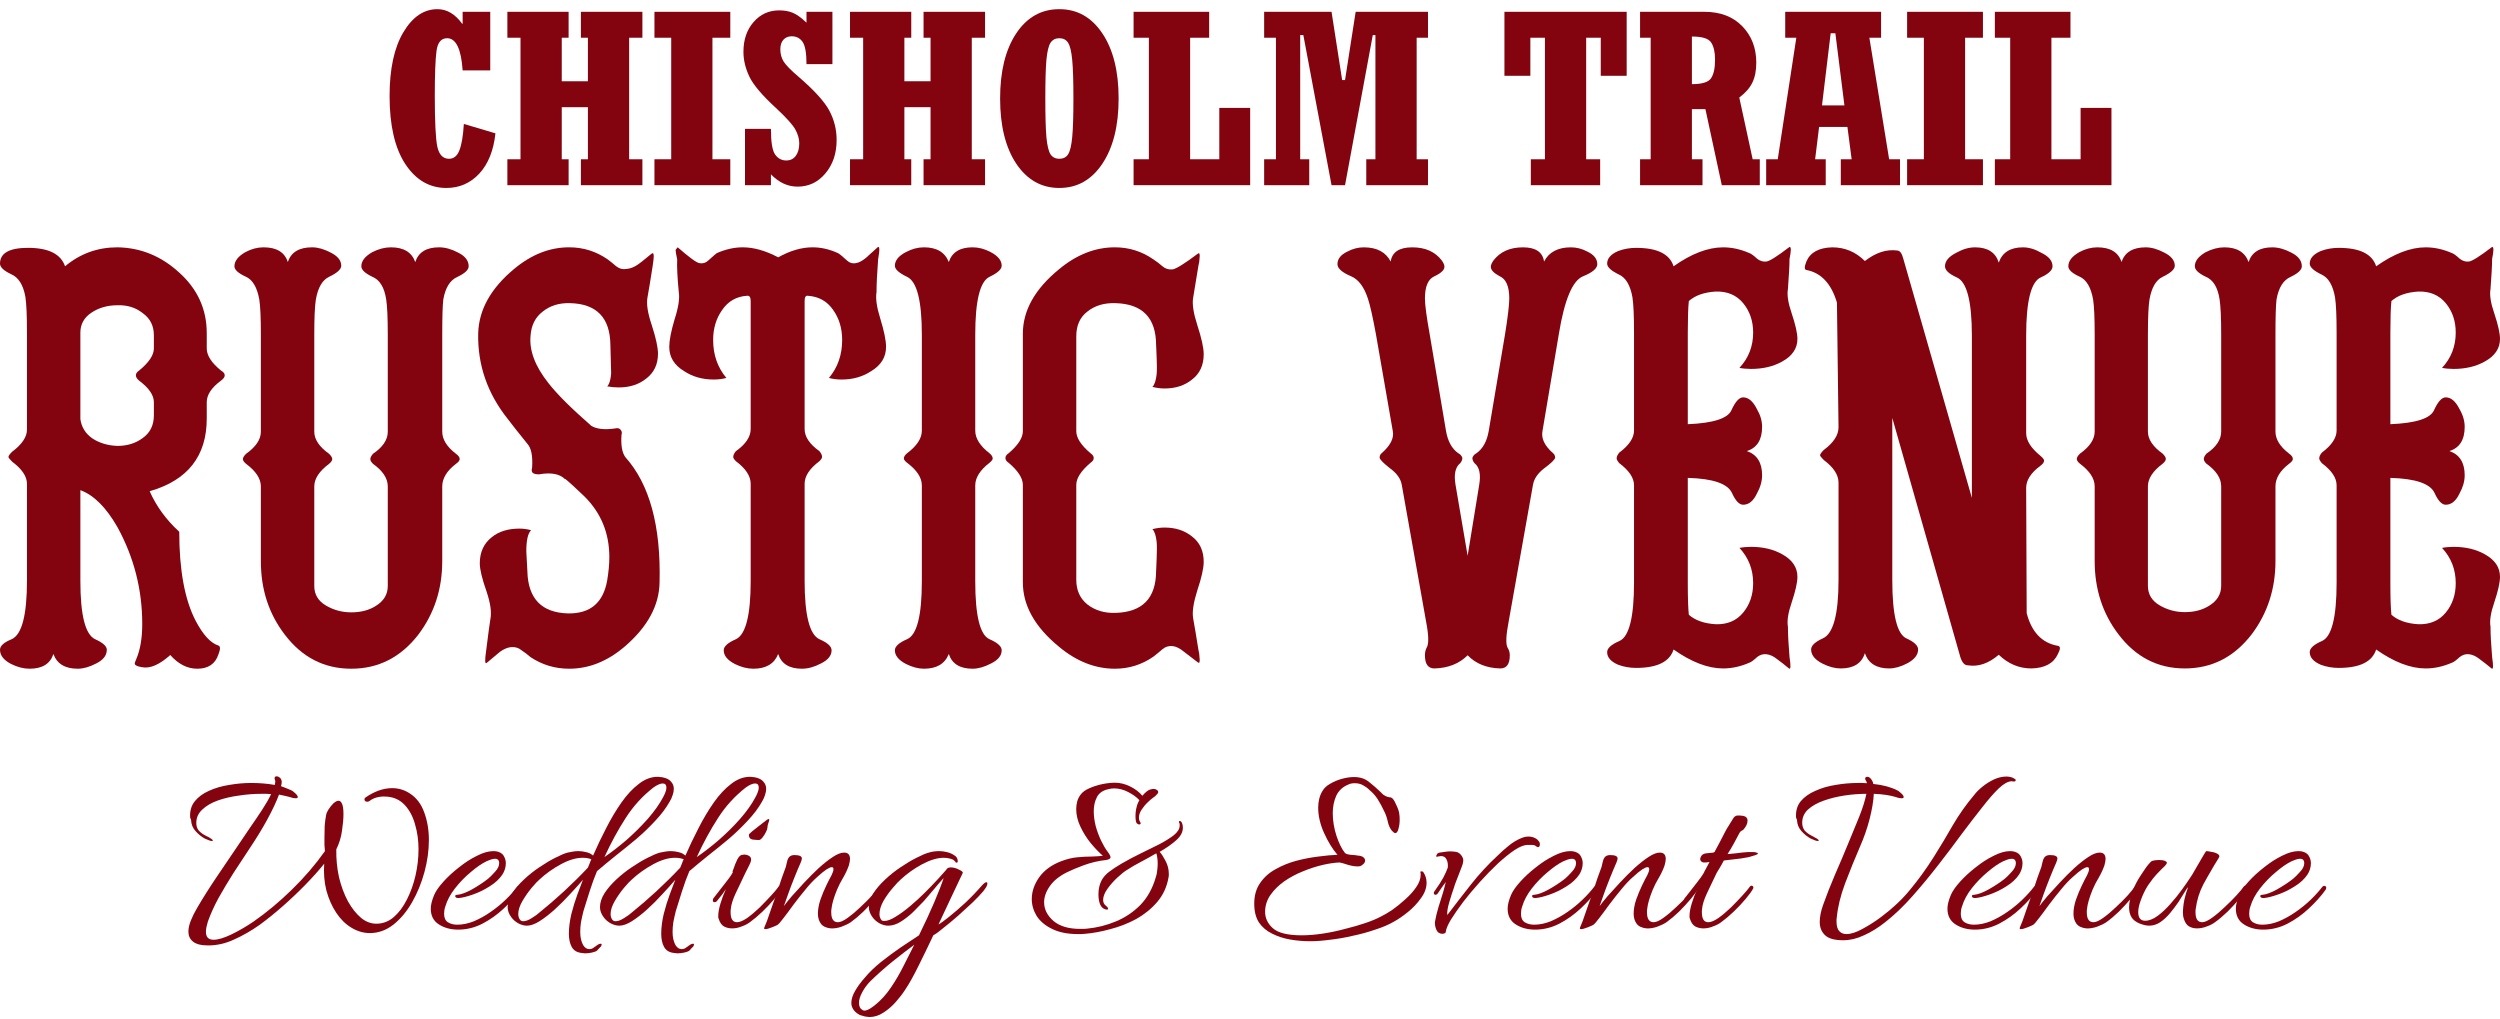
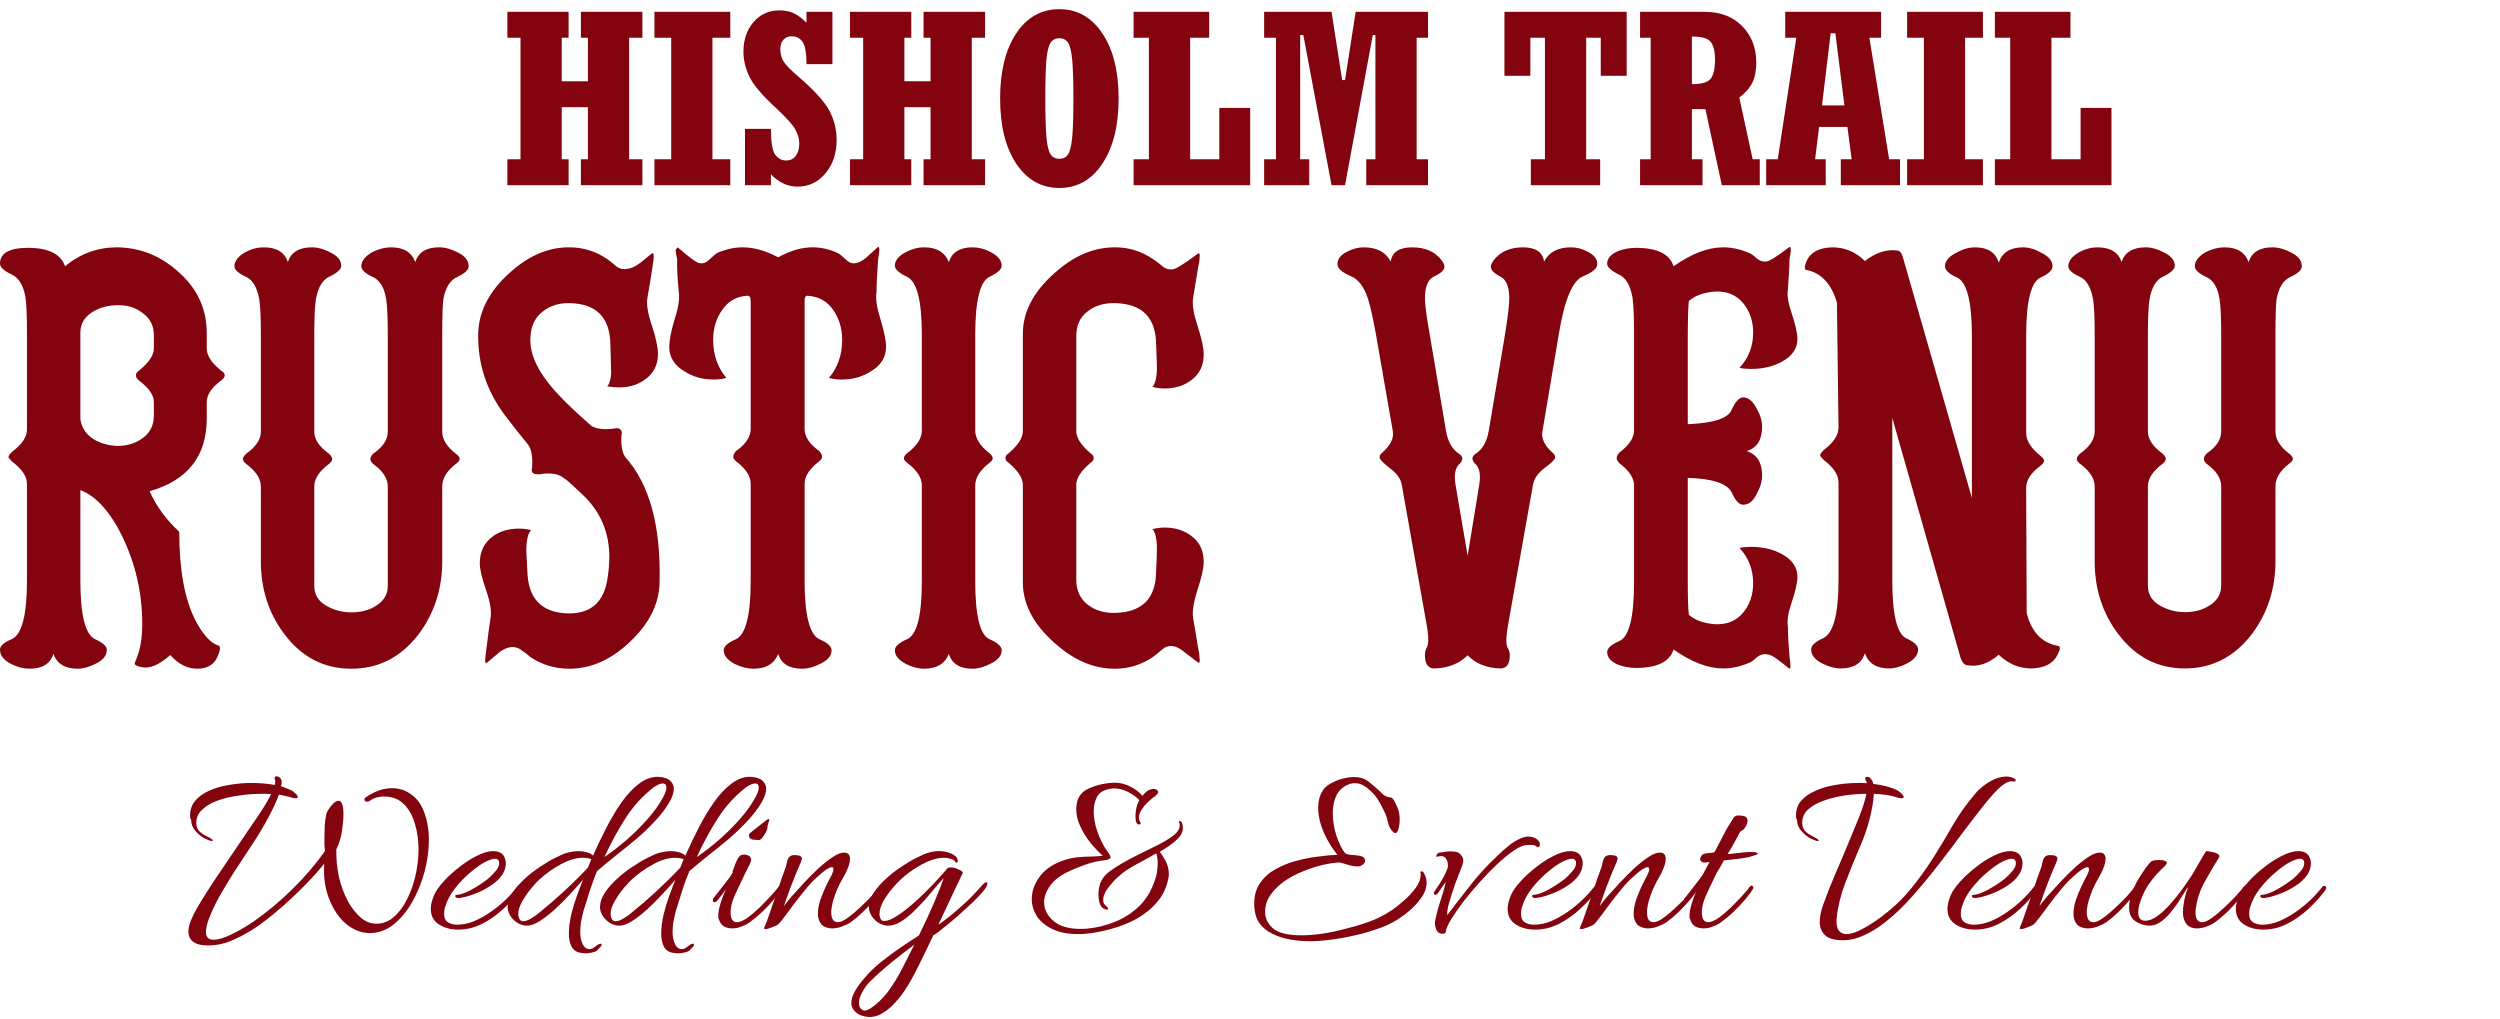
<svg xmlns="http://www.w3.org/2000/svg" width="243" height="99" viewBox="0 0 243 99" fill="none">
  <path d="M11.41 24.039C13.671 24.073 15.676 24.892 17.423 26.497c1.782 1.604 2.673 3.567 2.673 5.888v1.485C20.096 34.552 20.558 35.269 21.484 36.02 21.723 36.157 21.843 36.31 21.843 36.481 21.843 36.651 21.723 36.822 21.484 36.993 20.558 37.675 20.096 38.375 20.096 39.092v1.587c0 3.652-1.85 6.008-5.551 7.066.651 1.468 1.61 2.782 2.878 3.942C17.423 55.408 17.954 58.293 19.017 60.341 19.736 61.706 20.473 62.508 21.227 62.747 21.432 62.815 21.432 63.105 21.227 63.618 20.918 64.539 20.233 65 19.171 65 18.211 65 17.338 64.556 16.549 63.669 15.487 64.624 14.562 65.017 13.774 64.846 13.363 64.778 13.14 64.676 13.106 64.539 13.072 64.505 13.123 64.334 13.26 64.027 13.637 63.14 13.826 62.013 13.826 60.648c0-3.345-.805-6.486-2.416-9.421v-7.885C12.369 43.342 13.192 43.086 13.877 42.574 14.597 42.062 14.956 41.328 14.956 40.372V39.092C14.956 38.409 14.477 37.71 13.517 36.993 13.312 36.822 13.209 36.651 13.209 36.481 13.209 36.31 13.312 36.157 13.517 36.02 14.477 35.235 14.956 34.518 14.956 33.87V32.589C14.956 31.668 14.597 30.951 13.877 30.439 13.192 29.893 12.369 29.637 11.41 29.671V24.039zM5.191 63.566C4.883 64.522 4.112 65 2.878 65 2.296 65 1.696 64.846 1.079 64.539.36 64.164.0 63.703.0 63.157.0 62.781.377 62.44 1.131 62.133c.994-.444 1.49-2.338 1.49-5.683v-9.421C2.621 46.311 2.142 45.595 1.182 44.878.942 44.639.822 44.485.822 44.417.822 44.315.942 44.144 1.182 43.905 2.142 43.188 2.621 42.471 2.621 41.755V32.333C2.621 30.661 2.57 29.5 2.467 28.852c-.206-1.161-.668-1.894-1.388-2.202C.36 26.309.0 25.967.0 25.626c0-1.024.908-1.536 2.724-1.536C4.711 24.09 5.911 24.687 6.322 25.882c1.473-1.229 3.169-1.843 5.088-1.843V29.671C10.45 29.671 9.611 29.91 8.892 30.388 8.172 30.866 7.812 31.514 7.812 32.333v8.397C7.915 41.516 8.309 42.147 8.994 42.625 9.68 43.069 10.485 43.308 11.41 43.342v7.885C10.313 49.315 9.114 48.121 7.812 47.643v8.807c0 3.345.48 5.24 1.439 5.683C10.005 62.474 10.382 62.815 10.382 63.157 10.382 63.703 10.039 64.147 9.354 64.488 8.703 64.829 8.103 65 7.555 65 6.322 65 5.534 64.522 5.191 63.566z" fill="#83040f" />
  <path d="M42.986 54.555V47.284c0-.785.445-1.519 1.336-2.202C44.562 44.912 44.682 44.758 44.682 44.622 44.682 44.451 44.562 44.281 44.322 44.11 43.431 43.427 42.986 42.71 42.986 41.959V32.538C42.986 30.831 43.02 29.688 43.088 29.108 43.294 27.947 43.757 27.213 44.476 26.906 45.196 26.565 45.555 26.223 45.555 25.882 45.555 25.336 45.213 24.892 44.528 24.551 43.877 24.209 43.26 24.039 42.677 24.039c-1.234.0-2.004.478-2.313 1.434C40.022 24.517 39.234 24.039 38 24.039 37.418 24.039 36.818 24.192 36.201 24.5 35.482 24.909 35.122 25.37 35.122 25.882c0 .341.36.683 1.079 1.024C36.921 27.213 37.366 27.947 37.538 29.108 37.64 29.756 37.692 30.9 37.692 32.538v9.421c0 .785-.48 1.502-1.439 2.151C36.081 44.315 35.996 44.485 35.996 44.622S36.081 44.912 36.253 45.083C37.212 45.765 37.692 46.499 37.692 47.284v9.677C37.692 57.781 37.298 58.429 36.51 58.907 35.859 59.317 35.071 59.521 34.145 59.521 33.255 59.521 32.432 59.3 31.678 58.856 30.925 58.412 30.548 57.781 30.548 56.961V47.284C30.548 46.533 31.027 45.799 31.987 45.083 32.192 44.912 32.295 44.758 32.295 44.622S32.192 44.315 31.987 44.11C31.027 43.427 30.548 42.71 30.548 41.959V32.538c0-1.638.051-2.782.154-3.43C30.907 27.947 31.336 27.213 31.987 26.906 32.775 26.531 33.169 26.172 33.169 25.831 33.169 25.319 32.826 24.892 32.141 24.551 31.49 24.209 30.89 24.039 30.342 24.039c-1.268.0-2.056.478-2.364 1.434C27.67 24.517 26.881 24.039 25.614 24.039 25.031 24.039 24.449 24.192 23.866 24.5 23.147 24.909 22.787 25.37 22.787 25.882 22.787 26.223 23.164 26.565 23.918 26.906 24.569 27.213 24.997 27.947 25.203 29.108 25.305 29.756 25.357 30.9 25.357 32.538v9.421C25.357 42.71 24.877 43.427 23.918 44.11 23.712 44.315 23.609 44.485 23.609 44.622S23.712 44.912 23.918 45.083C24.877 45.799 25.357 46.533 25.357 47.284v7.271c0 2.731.771 5.103 2.313 7.117C29.349 63.891 31.507 65 34.145 65c2.638.0 4.814-1.109 6.527-3.328 1.542-2.048 2.313-4.42 2.313-7.117z" fill="#83040f" />
  <path d="M51.569 32.641C51.638 31.617 52.032 30.831 52.751 30.285 53.471 29.705 54.362 29.432 55.424 29.466 57.994 29.534 59.296 30.883 59.33 33.511 59.398 36.686 59.433 37.351 59.433 35.508 59.433 36.6 59.296 37.283 59.022 37.556 59.398 37.624 59.775 37.658 60.152 37.658 61.215 37.658 62.105 37.368 62.825 36.788 63.579 36.208 63.956 35.406 63.956 34.382 63.956 33.767 63.75 32.828 63.339 31.565 62.962 30.439 62.825 29.569 62.928 28.954 63.065 28.203 63.236 27.162 63.442 25.831 63.51 25.387 63.544 25.08 63.544 24.909 63.544 24.636 63.476 24.551 63.339 24.653 62.551 25.302 62.123 25.643 62.054 25.677 61.677 25.95 61.3 26.104 60.923 26.138 60.546 26.206 60.204 26.121 59.895 25.882 59.621 25.643 59.347 25.421 59.073 25.216c-1.131-.785-2.381-1.178-3.752-1.178-1.885.0-3.666.7-5.345 2.099-2.261 1.877-3.426 3.96-3.495 6.247C46.412 35.457 47.372 38.239 49.359 40.73 49.77 41.277 50.404 42.079 51.261 43.137 51.638 43.547 51.792 44.315 51.723 45.441 51.655 45.68 51.672 45.851 51.775 45.953 51.877 46.055 52.083 46.107 52.392 46.107 53.556 45.902 54.396 46.055 54.91 46.568H54.961C55.304 46.84 55.921 47.404 56.812 48.257 58.422 49.861 59.227 51.824 59.227 54.145 59.227 54.828 59.159 55.579 59.022 56.398 58.645 58.583 57.377 59.658 55.218 59.624 52.648 59.556 51.329 58.19 51.261 55.528 51.227 54.879 51.192 54.231 51.158 53.582 51.158 52.524 51.312 51.841 51.621 51.534 51.244 51.432 50.867 51.38 50.49 51.38 49.393 51.38 48.502 51.654 47.817 52.2 47.029 52.814 46.635 53.667 46.635 54.76 46.635 55.34 46.858 56.262 47.303 57.525 47.68 58.651 47.8 59.538 47.663 60.187 47.594 60.597 47.458 61.621 47.252 63.259 47.115 64.181 47.132 64.573 47.303 64.437 47.715 64.095 48.143 63.737 48.588 63.362 48.965 63.089 49.325 62.935 49.667 62.901 50.079 62.867 50.421 62.969 50.695 63.208 51.004 63.413 51.295 63.635 51.569 63.874 52.7 64.624 53.95 65 55.321 65 57.24 65 59.039 64.283 60.718 62.849 62.945 60.938 64.076 58.856 64.11 56.603 64.247 51.107 63.133 47.045 60.769 44.417 60.461 43.973 60.341 43.256 60.409 42.267 60.478 42.062 60.444 41.891 60.306 41.755 60.204 41.618 60.015 41.584 59.741 41.652 58.748 41.789 57.994 41.703 57.48 41.396 55.527 39.689 54.139 38.307 53.317 37.249c-1.302-1.639-1.885-3.175-1.747-4.608z" fill="#83040f" />
  <path d="M75.639 25.012C74.406 24.363 73.258 24.039 72.196 24.039 71.374 24.039 70.534 24.227 69.677 24.602 69.575 24.67 69.318 24.892 68.906 25.268 68.632 25.541 68.324 25.643 67.981 25.575 67.707 25.541 67.005 25.029 65.874 24.039 65.806 24.107 65.737 24.192 65.669 24.295 65.669 24.431 65.72 24.738 65.823 25.216 65.788 25.899 65.84 26.957 65.977 28.391 66.08 29.005 65.943 29.893 65.566 31.053 65.223 32.214 65.052 33.102 65.052 33.716 65.052 34.706 65.531 35.491 66.491 36.071 67.313 36.617 68.273 36.89 69.369 36.89 69.814 36.89 70.226 36.839 70.603 36.737 69.746 35.713 69.318 34.484 69.318 33.05c0-1.127.291-2.099.874-2.918C70.774 29.278 71.579 28.818 72.607 28.749 72.847 28.715 72.967 28.886 72.967 29.261v12.442C72.967 42.454 72.487 43.171 71.528 43.854 71.356 44.059 71.271 44.246 71.271 44.417 71.271 44.519 71.356 44.656 71.528 44.827 72.487 45.543 72.967 46.277 72.967 47.028v9.421C72.967 59.794 72.487 61.689 71.528 62.133 70.74 62.474 70.346 62.833 70.346 63.208 70.346 63.72 70.705 64.164 71.425 64.539 72.042 64.846 72.641 65 73.224 65 74.457 65 75.263 64.522 75.639 63.566 75.948 64.522 76.719 65 77.952 65 78.535 65 79.151 64.829 79.802 64.488 80.488 64.147 80.83 63.72 80.83 63.208 80.83 62.833 80.436 62.474 79.648 62.133 78.689 61.689 78.209 59.794 78.209 56.449v-9.421C78.209 46.277 78.689 45.543 79.648 44.827 79.82 44.656 79.905 44.519 79.905 44.417 79.905 44.246 79.82 44.059 79.648 43.854 78.689 43.171 78.209 42.454 78.209 41.703V29.261C78.209 28.886 78.312 28.715 78.518 28.749 79.58 28.818 80.402 29.278 80.985 30.132 81.567 30.951 81.858 31.924 81.858 33.05 81.858 34.484 81.43 35.713 80.573 36.737 80.95 36.839 81.362 36.89 81.807 36.89 82.903 36.89 83.863 36.617 84.685 36.071 85.644 35.491 86.124 34.706 86.124 33.716 86.124 33.102 85.936 32.18 85.559 30.951 85.216 29.859 85.096 29.005 85.199 28.391 85.199 27.64 85.251 26.582 85.353 25.216 85.525 24.261 85.507 23.868 85.302 24.039 84.925 24.38 84.548 24.721 84.171 25.063 83.794 25.37 83.469 25.541 83.195 25.575 82.852 25.643 82.544 25.541 82.269 25.268 81.858 24.892 81.584 24.67 81.447 24.602 80.625 24.227 79.802 24.039 78.98 24.039 77.918 24.039 76.804 24.363 75.639 25.012z" fill="#83040f" />
  <path d="M92.224 63.566C91.847 64.522 91.042 65 89.809 65 89.26 65 88.678 64.846 88.061 64.539 87.342 64.164 86.982 63.72 86.982 63.208 86.982 62.833 87.376 62.474 88.164 62.133 89.123 61.723 89.603 59.846 89.603 56.501V47.182C89.603 46.431 89.123 45.697 88.164 44.98 87.958 44.809 87.856 44.673 87.856 44.571 87.856 44.4 87.958 44.229 88.164 44.059 89.123 43.342 89.603 42.608 89.603 41.857V32.538C89.603 29.227 89.123 27.35 88.164 26.906 87.376 26.531 86.982 26.172 86.982 25.831 86.982 25.319 87.342 24.875 88.061 24.5 88.644 24.192 89.226 24.039 89.809 24.039 91.042 24.039 91.847 24.517 92.224 25.472 92.533 24.517 93.304 24.039 94.537 24.039 95.12 24.039 95.702 24.192 96.285 24.5 97.004 24.875 97.364 25.319 97.364 25.831 97.364 26.172 96.97 26.531 96.182 26.906 95.257 27.35 94.794 29.227 94.794 32.538v9.319C94.794 42.608 95.257 43.342 96.182 44.059 96.387 44.229 96.49 44.4 96.49 44.571 96.49 44.673 96.387 44.809 96.182 44.98 95.257 45.697 94.794 46.431 94.794 47.182v9.319c0 3.345.463 5.223 1.388 5.632C96.97 62.474 97.364 62.833 97.364 63.208 97.364 63.72 97.021 64.147 96.336 64.488 95.685 64.829 95.085 65 94.537 65 93.304 65 92.533 64.522 92.224 63.566z" fill="#83040f" />
  <path d="M106.31 44.519C106.31 44.69 106.207 44.844 106.001 44.98 105.076 45.765 104.614 46.482 104.614 47.131v9.216C104.614 57.371 104.973 58.173 105.693 58.753 106.447 59.334 107.355 59.607 108.417 59.573 111.055 59.504 112.374 58.139 112.374 55.477 112.374 55.579 112.391 55.186 112.426 54.299 112.46 53.616 112.46 53.07 112.426 52.66 112.357 52.046 112.22 51.636 112.015 51.432 112.426 51.329 112.82 51.278 113.197 51.278 114.259 51.278 115.15 51.568 115.869 52.148 116.623 52.729 117 53.548 117 54.606 117 55.221 116.794 56.142 116.383 57.371 116.006 58.566 115.869 59.47 115.972 60.085 116.109 60.836 116.28 61.86 116.486 63.157 116.555 63.43 116.589 63.669 116.589 63.874 116.623 64.078 116.623 64.232 116.589 64.334 116.589 64.437 116.537 64.454 116.435 64.386 115.989 64.044 115.544 63.703 115.098 63.362 114.687 63.02 114.31 62.833 113.968 62.798 113.591 62.764 113.265 62.867 112.991 63.105 112.717 63.344 112.426 63.583 112.117 63.822 110.987 64.608 109.736 65 108.365 65 106.447 65 104.631 64.283 102.917 62.849 100.588 60.938 99.422 58.856 99.422 56.603V47.131C99.422 46.482 98.96 45.765 98.035 44.98 97.829 44.844 97.727 44.69 97.727 44.519 97.727 44.349 97.829 44.195 98.035 44.059 98.96 43.273 99.422 42.557 99.422 41.908V32.436c0-2.253 1.165-4.335 3.494-6.247C104.631 24.756 106.447 24.039 108.365 24.039 109.736 24.039 110.987 24.431 112.117 25.216 112.426 25.421 112.717 25.643 112.991 25.882 113.265 26.121 113.591 26.223 113.968 26.189 114.345 26.121 115.167 25.609 116.435 24.653 116.537 24.585 116.589 24.602 116.589 24.704 116.623 24.773 116.623 24.926 116.589 25.165 116.589 25.336 116.555 25.558 116.486 25.831 116.383 26.479 116.212 27.52 115.972 28.954 115.869 29.569 116.006 30.456 116.383 31.617 116.794 32.88 117 33.818 117 34.433 117 35.491 116.623 36.31 115.869 36.89 115.15 37.471 114.259 37.761 113.197 37.761 112.82 37.761 112.426 37.71 112.015 37.607 112.22 37.402 112.357 36.993 112.426 36.378 112.46 35.969 112.46 35.423 112.426 34.74 112.391 33.852 112.374 33.46 112.374 33.562 112.374 30.9 111.055 29.534 108.417 29.466 107.32 29.432 106.412 29.705 105.693 30.285 104.973 30.831 104.614 31.634 104.614 32.692v9.216C104.614 42.557 105.076 43.273 106.001 44.059 106.207 44.195 106.31 44.349 106.31 44.519z" fill="#83040f" />
  <path d="M142.654 63.694C141.834 64.512 140.758 64.939 139.426 64.973 138.812 64.973 138.504 64.546 138.504 63.694 138.504 63.421 138.556 63.182 138.658 62.977 138.897 62.636 138.88 61.766 138.607 60.368L136.25 47.116C136.148 46.536 135.772 46.008 135.123 45.53 134.508 45.053 134.167 44.712 134.098 44.507 134.098 44.302 134.167 44.149 134.303 44.046 135.157 43.296 135.516 42.58 135.379 41.897L133.74 32.483C133.432 30.812 133.176 29.669 132.971 29.055 132.596 27.895 132.049 27.162 131.332 26.855 130.444 26.48 130 26.087 130 25.678 130 25.167 130.324 24.757 130.973 24.45 131.486 24.177 132.015 24.041 132.562 24.041 133.825 24.041 134.696 24.501 135.174 25.422 135.311 24.501 136.011 24.041 137.275 24.041 138.538 24.041 139.495 24.467 140.144 25.32 140.314 25.559 140.4 25.764 140.4 25.934 140.4 26.241 140.075 26.548 139.426 26.855 138.812 27.128 138.504 27.844 138.504 29.004 138.504 29.618 138.658 30.778 138.965 32.483l1.589 9.414C140.724 42.887 141.117 43.603 141.732 44.046 141.937 44.149 142.073 44.302 142.142 44.507 142.142 44.677 142.073 44.848 141.937 45.019 141.459 45.394 141.305 46.093 141.476 47.116l1.178 6.907L143.781 47.116C143.952 46.093 143.798 45.394 143.32 45.019 143.183 44.848 143.115 44.677 143.115 44.507 143.183 44.302 143.32 44.149 143.525 44.046 144.14 43.603 144.532 42.887 144.703 41.897L146.291 32.483C146.565 30.778 146.701 29.618 146.701 29.004 146.701 27.844 146.394 27.128 145.779 26.855 145.198 26.548 144.908 26.241 144.908 25.934 144.908 25.764 144.994 25.559 145.164 25.32 145.813 24.467 146.77 24.041 148.033 24.041 149.263 24.041 149.946 24.501 150.082 25.422 150.561 24.501 151.432 24.041 152.695 24.041 153.242 24.041 153.771 24.177 154.283 24.45 154.932 24.757 155.257 25.167 155.257 25.678 155.257 26.087 154.796 26.48 153.874 26.855 152.849 27.264 152.063 29.14 151.517 32.483L149.929 41.897C149.792 42.614 150.134 43.33 150.953 44.046 151.09 44.149 151.158 44.302 151.158 44.507 151.09 44.712 150.731 45.053 150.082 45.53 149.468 46.008 149.109 46.536 149.007 47.116L146.65 60.368C146.377 61.766 146.343 62.636 146.548 62.977 146.684 63.182 146.752 63.421 146.752 63.694 146.752 64.546 146.445 64.973 145.83 64.973 144.498 64.939 143.44 64.512 142.654 63.694z" fill="#83040f" />
  <path d="M158.827 47.167C158.827 46.451 158.349 45.735 157.393 45.019 157.222 44.814 157.137 44.66 157.137 44.558 157.137 44.387 157.222 44.2 157.393 43.995 158.349 43.279 158.827 42.563 158.827 41.846V32.381C158.827 30.709 158.776 29.55 158.674 28.902 158.469 27.742 158.042 27.009 157.393 26.701 156.607 26.326 156.215 25.968 156.215 25.627 156.215 25.115 156.573 24.706 157.29 24.399 157.837 24.194 158.418 24.092 159.032 24.092 161.082 24.092 162.294 24.689 162.67 25.883 164.412 24.655 166.017 24.041 167.485 24.041 168.339 24.041 169.193 24.229 170.047 24.604 170.184 24.638 170.44 24.826 170.815 25.167 171.089 25.371 171.379 25.456 171.686 25.422 171.994 25.388 172.728 24.928 173.889 24.041 173.958 23.973 174.009 23.99 174.043 24.092 174.077 24.194 174.077 24.348 174.043 24.553 174.043 24.621 174.009 24.826 173.94 25.167 173.94 25.78 173.889 26.753 173.787 28.083 173.684 28.663 173.804 29.447 174.145 30.436 174.521 31.562 174.709 32.398 174.709 32.944 174.709 33.865 174.214 34.598 173.223 35.144 172.369 35.621 171.362 35.86 170.201 35.86 169.791 35.86 169.415 35.826 169.074 35.758 169.962 34.803 170.406 33.66 170.406 32.33 170.406 31.204 170.081 30.249 169.432 29.464 168.783 28.68 167.895 28.305 166.768 28.339 165.641 28.407 164.77 28.714 164.155 29.26 164.087 29.908 164.053 30.948 164.053 32.381v8.851C166.546 41.13 167.964 40.669 168.305 39.851 168.681 39.032 169.056 38.623 169.432 38.623 169.944 38.623 170.388 38.998 170.764 39.748 171.106 40.328 171.276 40.908 171.276 41.488 171.276 42.75 170.781 43.535 169.791 43.842 170.781 44.183 171.276 44.967 171.276 46.195 171.276 46.775 171.106 47.372 170.764 47.986 170.423 48.702 169.979 49.06 169.432 49.06 169.056 49.06 168.698 48.685 168.356 47.935 167.946 47.014 166.512 46.519 164.053 46.451V56.633C164.053 58.1 164.087 59.14 164.155 59.754 164.77 60.3 165.641 60.607 166.768 60.675 167.895 60.709 168.783 60.334 169.432 59.549 170.081 58.765 170.406 57.81 170.406 56.684 170.406 55.354 169.962 54.211 169.074 53.256 169.415 53.188 169.791 53.154 170.201 53.154 171.362 53.154 172.369 53.392 173.223 53.87 174.214 54.416 174.709 55.149 174.709 56.07 174.709 56.616 174.521 57.452 174.145 58.577 173.804 59.566 173.684 60.351 173.787 60.931 173.787 61.647 173.838 62.619 173.94 63.847 174.077 64.734 174.06 65.109 173.889 64.973 173.479 64.632 173.087 64.325 172.711 64.052 172.369 63.779 172.028 63.625 171.686 63.591 171.379 63.557 171.089 63.642 170.815 63.847 170.44 64.188 170.184 64.376 170.047 64.41 169.193 64.785 168.339 64.973 167.485 64.973 166.017 64.973 164.412 64.359 162.67 63.131 162.294 64.325 161.082 64.921 159.032 64.921 158.418 64.921 157.837 64.819 157.29 64.615 156.573 64.308 156.215 63.898 156.215 63.387 156.215 63.011 156.607 62.653 157.393 62.312 158.349 61.903 158.827 60.01 158.827 56.633V47.167z" fill="#83040f" />
  <path d="M190.539 63.847 183.93 40.618V56.377C183.93 59.754 184.392 61.647 185.314 62.056 186.065 62.397 186.441 62.756 186.441 63.131 186.441 63.642 186.099 64.086 185.416 64.461 184.767 64.802 184.17 64.973 183.623 64.973 182.394 64.973 181.608 64.478 181.266 63.489 180.959 64.478 180.174 64.973 178.91 64.973 178.363 64.973 177.783 64.819 177.168 64.512 176.417 64.137 176.041 63.676 176.041 63.131 176.041 62.756 176.417 62.397 177.168 62.056 178.193 61.613 178.705 59.72 178.705 56.377V46.912C178.705 46.161 178.227 45.428 177.27 44.712 177.031 44.473 176.912 44.319 176.912 44.251 176.912 44.149 177.031 43.978 177.27 43.739 178.227 43.023 178.705 42.29 178.705 41.539L178.551 29.413C178.005 27.571 177.014 26.514 175.58 26.241 175.375 26.207 175.375 25.934 175.58 25.422 175.956 24.535 176.792 24.075 178.09 24.041 179.32 24.041 180.378 24.484 181.266 25.371c1.059-.819 2.101-1.16 3.126-1.023C184.665 24.348 184.87 24.621 185.006 25.167l6.66 23.229V32.637C191.666 29.26 191.171 27.367 190.181 26.957 189.429 26.616 189.054 26.258 189.054 25.883 189.054 25.371 189.429 24.928 190.181 24.553 190.795 24.212 191.393 24.041 191.974 24.041 193.203 24.041 193.972 24.535 194.279 25.525 194.621 24.535 195.406 24.041 196.636 24.041 197.216 24.041 197.831 24.229 198.48 24.604 199.163 24.945 199.505 25.371 199.505 25.883 199.505 26.258 199.129 26.616 198.378 26.957 197.421 27.367 196.943 29.26 196.943 32.637v9.466C196.943 42.818 197.404 43.552 198.326 44.302 198.565 44.507 198.685 44.66 198.685 44.763 198.685 44.933 198.565 45.104 198.326 45.274 197.404 45.956 196.943 46.673 196.943 47.423L196.994 59.6C197.472 61.442 198.48 62.5 200.017 62.773 200.29 62.807 200.29 63.08 200.017 63.591 199.607 64.478 198.753 64.939 197.455 64.973 196.26 64.973 195.201 64.529 194.279 63.642 193.289 64.495 192.281 64.836 191.256 64.666 190.949 64.666 190.71 64.393 190.539 63.847z" fill="#83040f" />
  <path d="M221.175 54.535V47.27C221.175 46.485 221.619 45.752 222.507 45.07 222.746 44.899 222.866 44.746 222.866 44.609 222.866 44.439 222.746 44.268 222.507 44.097 221.619 43.415 221.175 42.699 221.175 41.949V32.534C221.175 30.829 221.209 29.686 221.278 29.106 221.483 27.947 221.944 27.213 222.661 26.906 223.378 26.565 223.737 26.224 223.737 25.883 223.737 25.337 223.395 24.894 222.712 24.553 222.063 24.212 221.449 24.041 220.868 24.041 219.638 24.041 218.87 24.518 218.563 25.474 218.221 24.518 217.435 24.041 216.206 24.041 215.625 24.041 215.028 24.194 214.413 24.501 213.696 24.911 213.337 25.371 213.337 25.883 213.337 26.224 213.696 26.565 214.413 26.906 215.13 27.213 215.574 27.947 215.745 29.106 215.847 29.754 215.899 30.897 215.899 32.534v9.414C215.899 42.733 215.42 43.449 214.464 44.097 214.293 44.302 214.208 44.473 214.208 44.609 214.208 44.746 214.293 44.899 214.464 45.07 215.42 45.752 215.899 46.485 215.899 47.27v9.67C215.899 57.758 215.506 58.407 214.72 58.884 214.071 59.293 213.286 59.498 212.364 59.498 211.476 59.498 210.656 59.276 209.904 58.833 209.153 58.389 208.777 57.758 208.777 56.94V47.27C208.777 46.519 209.256 45.786 210.212 45.07 210.417 44.899 210.519 44.746 210.519 44.609 210.519 44.473 210.417 44.302 210.212 44.097 209.256 43.415 208.777 42.699 208.777 41.949V32.534C208.777 30.897 208.829 29.754 208.931 29.106 209.136 27.947 209.563 27.213 210.212 26.906 210.997 26.531 211.39 26.173 211.39 25.832 211.39 25.32 211.049 24.894 210.366 24.553 209.717 24.212 209.119 24.041 208.572 24.041 207.309 24.041 206.523 24.518 206.216 25.474 205.908 24.518 205.123 24.041 203.859 24.041 203.279 24.041 202.698 24.194 202.117 24.501 201.4 24.911 201.042 25.371 201.042 25.883 201.042 26.224 201.417 26.565 202.169 26.906 202.818 27.213 203.244 27.947 203.449 29.106 203.552 29.754 203.603 30.897 203.603 32.534v9.414C203.603 42.699 203.125 43.415 202.169 44.097 201.964 44.302 201.861 44.473 201.861 44.609 201.861 44.746 201.964 44.899 202.169 45.07 203.125 45.786 203.603 46.519 203.603 47.27v7.265C203.603 57.264 204.372 59.635 205.908 61.647 207.582 63.864 209.734 64.973 212.364 64.973c2.629.0 4.798-1.109 6.506-3.326C220.407 59.6 221.175 57.23 221.175 54.535z" fill="#83040f" />
-   <path d="M227.118 47.167C227.118 46.451 226.64 45.735 225.684 45.019 225.513 44.814 225.428 44.66 225.428 44.558 225.428 44.387 225.513 44.2 225.684 43.995 226.64 43.279 227.118 42.563 227.118 41.846V32.381C227.118 30.709 227.067 29.55 226.965 28.902 226.76 27.742 226.333 27.009 225.684 26.701 224.898 26.326 224.506 25.968 224.506 25.627 224.506 25.115 224.864 24.706 225.582 24.399 226.128 24.194 226.709 24.092 227.323 24.092 229.373 24.092 230.585 24.689 230.961 25.883 232.703 24.655 234.308 24.041 235.776 24.041 236.63 24.041 237.484 24.229 238.338 24.604 238.475 24.638 238.731 24.826 239.106 25.167 239.38 25.371 239.67 25.456 239.977 25.422 240.285 25.388 241.019 24.928 242.18 24.041 242.249 23.973 242.3 23.99 242.334 24.092 242.368 24.194 242.368 24.348 242.334 24.553 242.334 24.621 242.3 24.826 242.232 25.167 242.232 25.78 242.18 26.753 242.078 28.083 241.975 28.663 242.095 29.447 242.436 30.436 242.812 31.562 243 32.398 243 32.944 243 33.865 242.505 34.598 241.514 35.144 240.66 35.621 239.653 35.86 238.492 35.86 238.082 35.86 237.706 35.826 237.365 35.758 238.253 34.803 238.697 33.66 238.697 32.33 238.697 31.204 238.372 30.249 237.723 29.464 237.074 28.68 236.186 28.305 235.059 28.339 233.932 28.407 233.061 28.714 232.446 29.26 232.378 29.908 232.344 30.948 232.344 32.381v8.851C234.837 41.13 236.255 40.669 236.596 39.851 236.972 39.032 237.348 38.623 237.723 38.623 238.236 38.623 238.68 38.998 239.055 39.748 239.397 40.328 239.568 40.908 239.568 41.488 239.568 42.75 239.072 43.535 238.082 43.842 239.072 44.183 239.568 44.967 239.568 46.195 239.568 46.775 239.397 47.372 239.055 47.986 238.714 48.702 238.27 49.06 237.723 49.06 237.348 49.06 236.989 48.685 236.647 47.935 236.238 47.014 234.803 46.519 232.344 46.451V56.633C232.344 58.1 232.378 59.14 232.446 59.754 233.061 60.3 233.932 60.607 235.059 60.675 236.186 60.709 237.074 60.334 237.723 59.549 238.372 58.765 238.697 57.81 238.697 56.684 238.697 55.354 238.253 54.211 237.365 53.256 237.706 53.188 238.082 53.154 238.492 53.154 239.653 53.154 240.66 53.392 241.514 53.87 242.505 54.416 243 55.149 243 56.07 243 56.616 242.812 57.452 242.436 58.577 242.095 59.566 241.975 60.351 242.078 60.931 242.078 61.647 242.129 62.619 242.232 63.847 242.368 64.734 242.351 65.109 242.18 64.973 241.77 64.632 241.378 64.325 241.002 64.052 240.66 63.779 240.319 63.625 239.977 63.591 239.67 63.557 239.38 63.642 239.106 63.847 238.731 64.188 238.475 64.376 238.338 64.41 237.484 64.785 236.63 64.973 235.776 64.973 234.308 64.973 232.703 64.359 230.961 63.131 230.585 64.325 229.373 64.921 227.323 64.921 226.709 64.921 226.128 64.819 225.582 64.615 224.864 64.308 224.506 63.898 224.506 63.387 224.506 63.011 224.898 62.653 225.684 62.312 226.64 61.903 227.118 60.01 227.118 56.633V47.167z" fill="#83040f" />
-   <path d="M45.086 12.047l3.07.914C47.977 14.633 47.453 15.938 46.586 16.875 45.719 17.805 44.652 18.27 43.387 18.27c-1.641.0-2.973-.777-3.996-2.332-1.016-1.555-1.523-3.754-1.523-6.598C37.867 6.707 38.312 4.641 39.203 3.141 40.094 1.641 41.199.891 42.52.891 43.434.891 44.234 1.363 44.922 2.309H44.969V1.148h2.683V6.844H44.969C44.828 4.758 44.324 3.715 43.457 3.715 42.879 3.715 42.535 4.133 42.426 4.969S42.262 7.254 42.262 9.316C42.262 11.832 42.344 13.48 42.508 14.262 42.68 15.043 43.059 15.434 43.645 15.434 44.105 15.434 44.441 15.16 44.652 14.613 44.871 14.059 45.016 13.203 45.086 12.047z" fill="#83040f" />
  <path d="M49.316 18V15.48h1.277V3.668H49.316V1.148h5.953V3.668H54.602V7.898h2.543V3.668H56.465V1.148H62.441V3.668H61.152V15.48h1.289V18H56.465V15.48H57.145V10.418H54.602v5.062H55.27V18H49.316z" fill="#83040f" />
  <path d="M63.613 18V15.48H65.242V3.668H63.613V1.148H70.984V3.668H69.25V15.48H70.984V18H63.613z" fill="#83040f" />
  <path d="M72.414 18V12.527H74.934C74.934 13.809 75.07 14.641 75.344 15.023 75.617 15.406 75.977 15.598 76.422 15.598 76.82 15.598 77.129 15.449 77.348 15.152 77.574 14.855 77.688 14.445 77.688 13.922 77.688 13.5 77.562 13.059 77.312 12.598 77.062 12.137 76.434 11.438 75.426 10.5 74.066 9.25 73.199 8.223 72.824 7.418 72.449 6.613 72.262 5.82 72.262 5.039 72.262 3.859 72.59 2.895 73.246 2.145 73.902 1.387 74.734 1.008 75.742 1.008c.5.0.938.078 1.312.234C77.43 1.391 77.875 1.711 78.391 2.203V1.148h2.52V6.234H78.391c0-1.07-.125-1.789-.375-2.156C77.766 3.711 77.41 3.527 76.949 3.527 76.613 3.527 76.344 3.641 76.141 3.867 75.945 4.094 75.848 4.398 75.848 4.781 75.848 5.25 75.961 5.66 76.188 6.012 76.422 6.363 76.883 6.832 77.57 7.418 79.117 8.746 80.129 9.855 80.606 10.746 81.082 11.637 81.32 12.59 81.32 13.605c0 1.305-.363 2.387-1.09 3.246C79.512 17.711 78.609 18.141 77.523 18.141 76.57 18.141 75.707 17.742 74.934 16.945V18H72.414z" fill="#83040f" />
  <path d="M82.621 18V15.48h1.277V3.668H82.621V1.148H88.574V3.668H87.906V7.898H90.449V3.668H89.769V1.148H95.746V3.668H94.457V15.48h1.289V18H89.769V15.48H90.449V10.418H87.906v5.062H88.574V18H82.621z" fill="#83040f" />
  <path d="M102.965 18.27C101.23 18.27 99.836 17.484 98.781 15.914c-1.047-1.578-1.57-3.691-1.57-6.34C97.211 6.934 97.731 4.828 98.769 3.258 99.816 1.68 101.215.891 102.965.891 104.707.891 106.102 1.676 107.148 3.246 108.203 4.816 108.73 6.926 108.73 9.574 108.73 12.223 108.203 14.336 107.148 15.914 106.102 17.484 104.707 18.27 102.965 18.27zm0-2.836C103.348 15.434 103.633 15.289 103.82 15 104.008 14.703 104.141 14.148 104.219 13.336 104.297 12.516 104.336 11.262 104.336 9.574 104.336 7.887 104.297 6.637 104.219 5.824 104.141 5.004 104.008 4.449 103.82 4.16 103.633 3.863 103.348 3.715 102.965 3.715 102.59 3.715 102.305 3.863 102.109 4.16 101.922 4.449 101.789 5.004 101.711 5.824 101.641 6.637 101.605 7.887 101.605 9.574 101.605 11.262 101.641 12.516 101.711 13.336 101.789 14.148 101.922 14.703 102.109 15 102.305 15.289 102.59 15.434 102.965 15.434z" fill="#83040f" />
  <path d="M110.184 18V15.48h1.488V3.668h-1.488V1.148H117.531V3.668H115.68V15.48h2.836V10.488h3V18H110.184z" fill="#83040f" />
  <path d="M122.875 18V15.48h1.148V3.668h-1.148V1.148H129.426L130.457 7.781H130.738L131.77 1.148H138.801V3.668H137.699V15.48H138.801V18h-6V15.48H133.691V3.41H133.434L130.738 18H129.426L126.684 3.41H126.379V15.48H127.258V18h-4.383z" fill="#83040f" />
  <path d="M148.797 18V15.48H150.168V3.668H148.75V7.371H146.23V1.148h11.883V7.371H155.594V3.668H154.176V15.48H155.535V18h-6.738z" fill="#83040f" />
  <path d="M159.414 18V15.48H160.445V3.668H159.414V1.148H165.672c1.547.0 2.773.469 3.68 1.406C170.258 3.484 170.711 4.664 170.711 6.094c0 .773-.129 1.422-.387 1.945C170.074 8.555 169.652 9.035 169.059 9.48L170.359 15.48H171.051V18H167.359L165.766 10.605H164.453v4.875H165.484V18H159.414zM164.453 3.551V8.18C165.43 8.18 166.047 7.992 166.305 7.617 166.57 7.242 166.703 6.633 166.703 5.789c0-.719-.125-1.27-.375-1.652C166.086 3.746 165.461 3.551 164.453 3.551z" fill="#83040f" />
  <path d="M171.672 18V15.48h1.125L174.602 3.668H173.523V1.148H182.84V3.668h-1.137l1.922 11.813H184.68V18H178.926V15.48h1.054L179.57 12.34H176.816L176.43 15.48H177.461V18H171.672zM177.098 10.242H179.277L178.398 3.234H177.941L177.098 10.242z" fill="#83040f" />
  <path d="M185.371 18V15.48H187V3.668H185.371V1.148H192.742V3.668H191.008V15.48H192.742V18H185.371z" fill="#83040f" />
  <path d="M193.902 18V15.48h1.489V3.668h-1.489V1.148H201.25V3.668h-1.852V15.48H202.234V10.488h3V18H193.902z" fill="#83040f" />
  <path d="M20.232 91.896C19.544 91.896 19.048 91.768 18.744 91.512 18.456 91.272 18.312 90.952 18.312 90.552 18.312 90.232 18.392 89.872 18.552 89.472 18.712 89.072 18.92 88.656 19.176 88.224 19.736 87.264 20.368 86.264 21.072 85.224 21.792 84.168 22.496 83.128 23.184 82.104 23.552 81.544 23.936 80.976 24.336 80.4 24.752 79.808 25.136 79.24 25.488 78.696 25.856 78.136 26.144 77.632 26.352 77.184 26.192 77.168 26.032 77.16 25.872 77.16S25.544 77.16 25.368 77.16C24.68 77.16 23.968 77.216 23.232 77.328 22.496 77.424 21.808 77.584 21.168 77.808 20.544 78.032 20.04 78.328 19.656 78.696 19.272 79.048 19.08 79.48 19.08 79.992 19.08 80.312 19.168 80.568 19.344 80.76 19.536 80.952 19.744 81.104 19.968 81.216 20.208 81.328 20.384 81.424 20.496 81.504 20.624 81.584 20.688 81.648 20.688 81.696 20.688 81.728 20.656 81.744 20.592 81.744 20.464 81.744 20.232 81.664 19.896 81.504 19.576 81.328 19.28 81.088 19.008 80.784 18.736 80.48 18.592 80.128 18.576 79.728 18.576 79.696 18.56 79.648 18.528 79.584 18.496 79.52 18.48 79.464 18.48 79.416 18.448 78.808 18.6 78.296 18.936 77.88 19.272 77.464 19.728 77.128 20.304 76.872 20.896 76.6 21.552 76.408 22.272 76.296 22.992 76.168 23.712 76.104 24.432 76.104 25.232 76.104 25.992 76.168 26.712 76.296 26.728 76.232 26.736 76.176 26.736 76.128 26.752 76.08 26.76 76.032 26.76 75.984 26.76 75.904 26.744 75.832 26.712 75.768 26.696 75.736 26.688 75.696 26.688 75.648 26.688 75.52 26.76 75.456 26.904 75.456 26.984 75.456 27.064 75.488 27.144 75.552 27.24 75.6 27.312 75.696 27.36 75.84 27.376 75.872 27.384 75.928 27.384 76.008 27.384 76.136 27.36 76.272 27.312 76.416 27.504 76.48 27.672 76.544 27.816 76.608 27.976 76.672 28.128 76.736 28.272 76.8 28.4 76.848 28.544 76.952 28.704 77.112 28.864 77.256 28.944 77.376 28.944 77.472 28.944 77.552 28.88 77.592 28.752 77.592 28.688 77.592 28.608 77.584 28.512 77.568 28.416 77.552 28.304 77.52 28.176 77.472 28.016 77.424 27.848 77.384 27.672 77.352 27.496 77.304 27.312 77.264 27.12 77.232 26.864 77.92 26.48 78.736 25.968 79.68 25.456 80.608 24.904 81.512 24.312 82.392 23.784 83.192 23.248 84.008 22.704 84.84 22.176 85.672 21.688 86.488 21.24 87.288 20.808 88.088 20.464 88.848 20.208 89.568 20.144 89.776 20.096 89.96 20.064 90.12 20.032 90.296 20.016 90.448 20.016 90.576 20.016 91.088 20.264 91.344 20.76 91.344 21.192 91.344 21.76 91.176 22.464 90.84 23.168 90.504 23.888 90.088 24.624 89.592 25.952 88.664 27.208 87.616 28.392 86.448 29.592 85.28 30.656 84.04 31.584 82.728 31.568 82.536 31.552 82.336 31.536 82.128 31.536 81.904 31.536 81.672 31.536 81.432 31.536 81.048 31.544 80.656 31.56 80.256 31.592 79.856 31.64 79.504 31.704 79.2 31.72 79.072 31.792 78.904 31.92 78.696 32.064 78.472 32.224 78.272 32.4 78.096 32.592 77.92 32.76 77.832 32.904 77.832 33.048 77.832 33.16 77.928 33.24 78.12 33.336 78.312 33.384 78.648 33.384 79.128 33.384 79.592 33.336 80.136 33.24 80.76 33.16 81.368 32.976 81.968 32.688 82.56 32.672 83.488 32.76 84.392 32.952 85.272 33.16 86.136 33.448 86.912 33.816 87.6 34.2 88.288 34.632 88.832 35.112 89.232 35.592 89.616 36.104 89.8 36.648 89.784 37.256 89.768 37.8 89.552 38.28 89.136 38.776 88.704 39.2 88.136 39.552 87.432 39.92 86.712 40.2 85.928 40.392 85.08S40.68 83.384 40.68 82.536 40.568 80.888 40.344 80.136C40.136 79.368 39.8 78.736 39.336 78.24 38.824 77.696 38.168 77.424 37.368 77.424 37.304 77.424 37.232 77.424 37.152 77.424 37.088 77.424 37.016 77.432 36.936 77.448 36.536 77.496 36.184 77.64 35.88 77.88 35.816 77.912 35.76 77.928 35.712 77.928 35.52 77.928 35.424 77.848 35.424 77.688 35.424 77.624 35.456 77.568 35.52 77.52 36.4 76.912 37.264 76.608 38.112 76.608 38.736 76.608 39.304 76.776 39.816 77.112 40.472 77.528 40.944 78.144 41.232 78.96 41.536 79.776 41.688 80.672 41.688 81.648 41.688 82.656 41.544 83.696 41.256 84.768 40.968 85.824 40.568 86.8 40.056 87.696s-1.12 1.624-1.824 2.184C37.528 90.424 36.768 90.696 35.952 90.696 35.328 90.696 34.728 90.52 34.152 90.168 33.592 89.832 33.104 89.352 32.688 88.728 32.272 88.104 31.952 87.384 31.728 86.568 31.52 85.752 31.448 84.88 31.512 83.952 31 84.592 30.384 85.28 29.664 86.016 28.96 86.736 28.216 87.44 27.432 88.128 26.664 88.8 25.928 89.392 25.224 89.904 24.408 90.48 23.584 90.952 22.752 91.32 21.936 91.704 21.096 91.896 20.232 91.896z" fill="#83040f" />
  <path d="M44.535 90.36C43.815 90.36 43.191 90.192 42.663 89.856 42.135 89.52 41.871 89.008 41.871 88.32 41.871 87.952 41.983 87.504 42.207 86.976 42.367 86.608 42.663 86.184 43.095 85.704 43.527 85.224 44.031 84.76 44.607 84.312 45.183 83.848 45.767 83.472 46.359 83.184 46.951 82.88 47.487 82.728 47.967 82.728 48.143 82.728 48.303 82.752 48.447 82.8 48.719 82.896 48.903 83.048 48.999 83.256 49.111 83.464 49.167 83.68 49.167 83.904 49.167 84.112 49.135 84.312 49.071 84.504 49.007 84.696 48.927 84.864 48.831 85.008 48.543 85.44 48.127 85.824 47.583 86.16 47.055 86.496 46.511 86.76 45.951 86.952 45.407 87.144 44.959 87.256 44.607 87.288H44.559C44.351 87.288 44.247 87.224 44.247 87.096 44.247 87.016 44.311 86.976 44.439 86.976 44.823 86.944 45.303 86.768 45.879 86.448 46.471 86.112 46.991 85.768 47.439 85.416 47.631 85.256 47.855 85.032 48.111 84.744 48.383 84.456 48.519 84.176 48.519 83.904 48.519 83.616 48.383 83.472 48.111 83.472 47.967 83.472 47.815 83.504 47.655 83.568 47.511 83.632 47.391 83.68 47.295 83.712 46.831 83.936 46.319 84.288 45.759 84.768 45.199 85.232 44.687 85.76 44.223 86.352 43.775 86.928 43.463 87.512 43.287 88.104 43.239 88.232 43.207 88.36 43.191 88.488 43.175 88.6 43.167 88.712 43.167 88.824 43.167 89.208 43.287 89.48 43.527 89.64 43.783 89.8 44.087 89.88 44.439 89.88 44.967 89.88 45.511 89.768 46.071 89.544 46.631 89.304 47.175 89 47.703 88.632 48.231 88.264 48.711 87.872 49.143 87.456 49.591 87.024 49.967 86.608 50.271 86.208 50.319 86.144 50.375 86.112 50.439 86.112 50.503 86.096 50.543 86.104 50.559 86.136 50.623 86.152 50.655 86.2 50.655 86.28 50.655 86.344 50.639 86.408 50.607 86.472 50.159 87.096 49.615 87.704 48.975 88.296 48.351 88.888 47.655 89.384 46.887 89.784 46.135 90.168 45.351 90.36 44.535 90.36z" fill="#83040f" />
  <path d="M56.447 92.616C56.031 92.552 55.735 92.352 55.559 92.016 55.383 91.68 55.295 91.264 55.295 90.768 55.295 90.176 55.375 89.536 55.535 88.848 55.711 88.16 55.911 87.512 56.135 86.904 56.359 86.296 56.535 85.832 56.663 85.512 56.295 85.944 55.871 86.416 55.391 86.928 54.927 87.44 54.439 87.928 53.927 88.392 53.415 88.856 52.919 89.24 52.439 89.544 51.975 89.832 51.567 89.976 51.215 89.976 50.959 89.976 50.687 89.904 50.399 89.76 50.111 89.6 49.879 89.4 49.703 89.16 49.463 88.84 49.343 88.512 49.343 88.176 49.343 87.744 49.487 87.296 49.775 86.832 50.079 86.368 50.463 85.92 50.927 85.488 51.407 85.04 51.911 84.64 52.439 84.288 52.983 83.92 53.495 83.616 53.975 83.376 54.471 83.12 54.871 82.952 55.175 82.872 55.335 82.84 55.503 82.808 55.679 82.776 55.855 82.744 56.039 82.728 56.231 82.728 56.471 82.728 56.711 82.76 56.951 82.824 57.191 82.872 57.391 82.96 57.551 83.088L57.647 83.16C58.031 82.28 58.455 81.392 58.919 80.496 59.383 79.584 59.879 78.752 60.407 78s1.088-1.352 1.68-1.8C62.679 75.736 63.295 75.504 63.935 75.504 64.015 75.504 64.095 75.512 64.175 75.528 64.255 75.528 64.327 75.536 64.391 75.552 64.791 75.632 65.071 75.776 65.231 75.984 65.407 76.176 65.495 76.408 65.495 76.68 65.495 76.872 65.455 77.08 65.375 77.304 65.311 77.512 65.215 77.72 65.087 77.928 64.735 78.552 64.271 79.168 63.695 79.776 63.135 80.384 62.519 80.976 61.847 81.552 61.175 82.112 60.503 82.656 59.831 83.184 59.175 83.712 58.575 84.208 58.031 84.672 57.791 85.232 57.551 85.888 57.311 86.64 57.071 87.392 56.871 88.032 56.711 88.56 56.615 88.944 56.535 89.304 56.471 89.64 56.423 89.976 56.399 90.288 56.399 90.576 56.399 91.104 56.495 91.536 56.687 91.872 56.847 92.128 57.047 92.256 57.287 92.256 57.463 92.256 57.623 92.192 57.767 92.064 57.831 92.032 57.887 91.992 57.935 91.944 57.999 91.896 58.071 91.848 58.151 91.8 58.247 91.752 58.327 91.728 58.391 91.728 58.503 91.728 58.511 91.816 58.415 91.992 58.367 92.04 58.311 92.096 58.247 92.16 58.183 92.24 58.111 92.32 58.031 92.4 57.919 92.48 57.751 92.544 57.527 92.592 57.303 92.64 57.079 92.664 56.855 92.664 56.791 92.664 56.719 92.656 56.639 92.64 56.575 92.64 56.511 92.632 56.447 92.616zm2.304-9.312C59.391 82.872 60.087 82.336 60.839 81.696 61.591 81.04 62.295 80.344 62.951 79.608 63.607 78.856 64.111 78.144 64.463 77.472 64.671 77.088 64.775 76.784 64.775 76.56 64.775 76.288 64.655 76.152 64.415 76.152 64.191 76.152 63.895 76.28 63.527 76.536 62.455 77.368 61.551 78.36 60.815 79.512 60.079 80.648 59.391 81.912 58.751 83.304zM50.543 89.4C50.623 89.496 50.727 89.544 50.855 89.544 51.095 89.544 51.375 89.44 51.695 89.232 52.031 89.024 52.255 88.864 52.367 88.752 53.183 88.096 53.999 87.392 54.815 86.64 55.647 85.872 56.423 85.104 57.143 84.336 57.207 84.192 57.263 84.056 57.311 83.928 57.359 83.784 57.415 83.648 57.479 83.52 57.239 83.424 56.959 83.376 56.639 83.376 55.999 83.376 55.295 83.584 54.527 84S53.071 84.904 52.463 85.464C52.271 85.624 52.007 85.904 51.671 86.304 51.351 86.688 51.055 87.112 50.783 87.576 50.511 88.04 50.375 88.464 50.375 88.848 50.375 89.056 50.431 89.24 50.543 89.4z" fill="#83040f" />
  <path d="M65.423 92.616C65.007 92.552 64.711 92.352 64.535 92.016 64.359 91.68 64.271 91.264 64.271 90.768 64.271 90.176 64.351 89.536 64.511 88.848 64.687 88.16 64.887 87.512 65.111 86.904 65.335 86.296 65.511 85.832 65.639 85.512 65.271 85.944 64.847 86.416 64.367 86.928 63.903 87.44 63.415 87.928 62.903 88.392S61.895 89.24 61.415 89.544C60.951 89.832 60.543 89.976 60.191 89.976 59.935 89.976 59.663 89.904 59.375 89.76 59.087 89.6 58.855 89.4 58.679 89.16 58.439 88.84 58.319 88.512 58.319 88.176 58.319 87.744 58.463 87.296 58.751 86.832 59.055 86.368 59.439 85.92 59.903 85.488 60.383 85.04 60.887 84.64 61.415 84.288 61.959 83.92 62.471 83.616 62.951 83.376 63.447 83.12 63.847 82.952 64.151 82.872 64.311 82.84 64.479 82.808 64.655 82.776 64.831 82.744 65.015 82.728 65.207 82.728 65.447 82.728 65.687 82.76 65.927 82.824 66.167 82.872 66.367 82.96 66.527 83.088L66.623 83.16C67.007 82.28 67.431 81.392 67.895 80.496 68.359 79.584 68.855 78.752 69.383 78 69.911 77.248 70.471 76.648 71.063 76.2 71.655 75.736 72.271 75.504 72.911 75.504 72.991 75.504 73.071 75.512 73.151 75.528 73.231 75.528 73.303 75.536 73.367 75.552 73.767 75.632 74.047 75.776 74.207 75.984 74.383 76.176 74.471 76.408 74.471 76.68 74.471 76.872 74.431 77.08 74.351 77.304 74.287 77.512 74.191 77.72 74.063 77.928 73.711 78.552 73.247 79.168 72.671 79.776 72.111 80.384 71.495 80.976 70.823 81.552 70.151 82.112 69.479 82.656 68.807 83.184 68.151 83.712 67.551 84.208 67.007 84.672 66.767 85.232 66.527 85.888 66.287 86.64S65.847 88.032 65.687 88.56C65.591 88.944 65.511 89.304 65.447 89.64 65.399 89.976 65.375 90.288 65.375 90.576 65.375 91.104 65.471 91.536 65.663 91.872 65.823 92.128 66.023 92.256 66.263 92.256 66.439 92.256 66.599 92.192 66.743 92.064 66.807 92.032 66.863 91.992 66.911 91.944 66.975 91.896 67.047 91.848 67.127 91.8 67.223 91.752 67.303 91.728 67.367 91.728 67.479 91.728 67.487 91.816 67.391 91.992 67.343 92.04 67.287 92.096 67.223 92.16 67.159 92.24 67.087 92.32 67.007 92.4 66.895 92.48 66.727 92.544 66.503 92.592 66.279 92.64 66.055 92.664 65.831 92.664 65.767 92.664 65.695 92.656 65.615 92.64 65.551 92.64 65.487 92.632 65.423 92.616zm2.304-9.312C68.367 82.872 69.063 82.336 69.815 81.696 70.567 81.04 71.271 80.344 71.927 79.608 72.583 78.856 73.087 78.144 73.439 77.472 73.647 77.088 73.751 76.784 73.751 76.56 73.751 76.288 73.631 76.152 73.391 76.152 73.167 76.152 72.871 76.28 72.503 76.536 71.431 77.368 70.527 78.36 69.791 79.512 69.055 80.648 68.367 81.912 67.727 83.304zM59.519 89.4C59.599 89.496 59.703 89.544 59.831 89.544 60.071 89.544 60.351 89.44 60.671 89.232 61.007 89.024 61.231 88.864 61.343 88.752 62.159 88.096 62.975 87.392 63.791 86.64 64.623 85.872 65.399 85.104 66.119 84.336 66.183 84.192 66.239 84.056 66.287 83.928 66.335 83.784 66.391 83.648 66.455 83.52 66.215 83.424 65.935 83.376 65.615 83.376 64.975 83.376 64.271 83.584 63.503 84 62.735 84.416 62.047 84.904 61.439 85.464 61.247 85.624 60.983 85.904 60.647 86.304 60.327 86.688 60.031 87.112 59.759 87.576 59.487 88.04 59.351 88.464 59.351 88.848 59.351 89.056 59.407 89.24 59.519 89.4z" fill="#83040f" />
  <path d="M73.775 81.648C73.567 81.648 73.351 81.632 73.127 81.6 72.903 81.552 72.791 81.4 72.791 81.144 72.791 81.096 72.895 80.984 73.103 80.808 73.328 80.632 73.551 80.456 73.775 80.28 74.015 80.088 74.159 79.976 74.207 79.944 74.48 79.72 74.647 79.608 74.711 79.608 74.791 79.608 74.791 79.712 74.711 79.92S74.591 80.312 74.591 80.472C74.591 80.552 74.543 80.688 74.447 80.88 74.351 81.072 74.24 81.248 74.112 81.408S73.871 81.648 73.775 81.648zM71.159 90.24C70.871 90.24 70.608 90.176 70.368 90.048 70.144 89.92 69.975 89.68 69.863 89.328 69.847 89.28 69.831 89.232 69.815 89.184 69.815 89.136 69.815 89.08 69.815 89.016 69.815 88.696 69.887 88.296 70.031 87.816 70.175 87.336 70.351 86.872 70.559 86.424 70.463 86.552 70.351 86.712 70.223 86.904 70.095 87.08 69.911 87.312 69.671 87.6 69.607 87.664 69.535 87.696 69.455 87.696 69.343 87.696 69.287 87.632 69.287 87.504 69.287 87.408 69.319 87.328 69.383 87.264 69.799 86.736 70.167 86.264 70.487 85.848 70.823 85.432 71.071 85.08 71.231 84.792 71.231 84.776 71.224 84.768 71.207 84.768 71.207 84.752 71.207 84.736 71.207 84.72 71.207 84.672 71.231 84.6 71.279 84.504 71.407 84.12 71.535 83.8 71.663 83.544 71.807 83.272 71.959 83.12 72.119 83.088 72.151 83.088 72.183 83.088 72.216 83.088 72.248 83.072 72.279 83.064 72.311 83.064 72.487 83.064 72.647 83.104 72.791 83.184S73.007 83.384 73.007 83.544C73.007 83.688 72.951 83.864 72.84 84.072 72.743 84.28 72.615 84.536 72.455 84.84 72.103 85.576 71.783 86.248 71.495 86.856 71.223 87.448 71.071 87.936 71.039 88.32 71.023 88.384 71.015 88.448 71.015 88.512 71.015 88.56 71.015 88.616 71.015 88.68 71.015 89.32 71.224 89.64 71.639 89.64 71.895 89.64 72.223 89.504 72.623 89.232 73.023 88.944 73.431 88.6 73.847 88.2 74.263 87.784 74.639 87.392 74.975 87.024 75.327 86.64 75.567 86.352 75.695 86.16 75.743 86.112 75.791 86.088 75.84 86.088 75.903 86.088 75.951 86.112 75.983 86.16 76.031 86.208 76.04 86.272 76.007 86.352 75.864 86.624 75.615 86.968 75.263 87.384 74.927 87.784 74.543 88.192 74.112 88.608 73.695 89.008 73.287 89.352 72.887 89.64 72.679 89.8 72.415 89.936 72.095 90.048 71.791 90.176 71.48 90.24 71.159 90.24z" fill="#83040f" />
  <path d="M74.389 90.312C74.278 90.312 74.246 90.256 74.293 90.144 74.341 90.048 74.43 89.832 74.558 89.496 74.686 89.144 74.829 88.728 74.99 88.248 75.165 87.768 75.341 87.272 75.517 86.76S75.853 85.768 75.998 85.32C76.157 84.872 76.285 84.52 76.382 84.264 76.413 84.168 76.445 84.032 76.478 83.856 76.51 83.664 76.573 83.496 76.669 83.352 76.781 83.192 76.966 83.112 77.222 83.112 77.701 83.112 77.942 83.224 77.942 83.448 77.942 83.528 77.901 83.664 77.822 83.856 77.629 84.288 77.421 84.784 77.198 85.344 76.974 85.904 76.773 86.432 76.597 86.928 76.421 87.424 76.285 87.808 76.189 88.08 76.35 87.856 76.606 87.536 76.957 87.12 77.326 86.704 77.734 86.256 78.181 85.776 78.629 85.296 79.094 84.832 79.573 84.384 80.07 83.936 80.525 83.576 80.942 83.304 81.374 83.016 81.742 82.872 82.046 82.872 82.43 82.872 82.621 83.08 82.621 83.496 82.621 83.64 82.582 83.856 82.501 84.144 82.358 84.544 82.174 84.936 81.95 85.32 81.725 85.688 81.525 86.08 81.35 86.496 81.046 87.248 80.87 87.856 80.822 88.32 80.805 88.384 80.797 88.448 80.797 88.512 80.797 88.56 80.797 88.616 80.797 88.68 80.797 89.32 81.013 89.64 81.445 89.64 81.686 89.64 82.005 89.496 82.406 89.208 82.805 88.92 83.213 88.576 83.629 88.176 84.061 87.776 84.445 87.392 84.781 87.024 85.118 86.64 85.35 86.352 85.478 86.16 85.525 86.112 85.573 86.088 85.621 86.088 85.686 86.088 85.734 86.112 85.766 86.16 85.814 86.208 85.822 86.272 85.79 86.352 85.645 86.624 85.397 86.968 85.046 87.384 84.71 87.784 84.334 88.192 83.918 88.608 83.501 89.008 83.094 89.352 82.694 89.64 82.454 89.8 82.157 89.944 81.805 90.072 81.454 90.2 81.102 90.256 80.749 90.24 80.302 90.192 79.981 90.04 79.79 89.784 79.597 89.512 79.501 89.192 79.501 88.824 79.501 88.392 79.582 87.936 79.742 87.456 79.918 86.96 80.109 86.496 80.317 86.064 80.525 85.632 80.694 85.304 80.822 85.08 80.95 84.824 81.013 84.624 81.013 84.48 81.013 84.352 80.957 84.288 80.846 84.288S80.566 84.36 80.341 84.504C80.118 84.648 79.814 84.896 79.43 85.248 79.078 85.552 78.701 85.952 78.302 86.448 77.901 86.928 77.51 87.424 77.126 87.936 76.757 88.448 76.43 88.888 76.141 89.256 75.87 89.624 75.677 89.84 75.566 89.904 75.486 89.952 75.302 90.032 75.013 90.144 74.742 90.256 74.534 90.312 74.389 90.312z" fill="#83040f" />
  <path d="M84.093 98.808C83.901 98.76 83.733 98.712 83.589 98.664 83.285 98.504 83.069 98.32 82.941 98.112 82.813 97.92 82.749 97.712 82.749 97.488 82.749 97.12 82.877 96.72 83.133 96.288 83.373 95.872 83.693 95.44 84.093 94.992 84.493 94.512 84.997 94.024 85.605 93.528 86.229 93.032 86.877 92.552 87.549 92.088 88.221 91.64 88.813 91.248 89.325 90.912 89.885 89.776 90.381 88.704 90.813 87.696 91.245 86.672 91.549 85.888 91.725 85.344 91.389 85.712 91.029 86.128 90.645 86.592 90.261 87.04 89.981 87.368 89.805 87.576 89.501 87.896 89.157 88.248 88.773 88.632 88.389 89 87.981 89.32 87.549 89.592 87.133 89.848 86.725 89.976 86.325 89.976 86.069 89.976 85.797 89.904 85.509 89.76 85.221 89.6 84.989 89.4 84.813 89.16 84.573 88.84 84.453 88.512 84.453 88.176 84.453 87.744 84.597 87.296 84.885 86.832 85.189 86.368 85.573 85.92 86.037 85.488 86.517 85.04 87.021 84.64 87.549 84.288 88.093 83.92 88.605 83.616 89.085 83.376 89.581 83.12 89.981 82.952 90.285 82.872 90.573 82.776 90.925 82.728 91.341 82.728 91.533 82.728 91.765 82.76 92.037 82.824 92.309 82.888 92.549 82.992 92.757 83.136 92.981 83.264 93.093 83.456 93.093 83.712 93.093 83.84 93.029 83.88 92.901 83.832 92.789 83.64 92.621 83.52 92.397 83.472 92.189 83.408 91.973 83.376 91.749 83.376 91.125 83.376 90.421 83.584 89.637 84 88.869 84.416 88.181 84.904 87.573 85.464 87.381 85.624 87.117 85.904 86.781 86.304 86.445 86.688 86.141 87.112 85.869 87.576 85.613 88.04 85.485 88.464 85.485 88.848 85.485 89.056 85.541 89.24 85.653 89.4 85.701 89.48 85.797 89.52 85.941 89.52 86.245 89.52 86.613 89.384 87.045 89.112 87.493 88.84 87.965 88.496 88.461 88.08S89.437 87.224 89.901 86.76C90.381 86.28 90.805 85.84 91.173 85.44 91.541 85.04 91.813 84.736 91.989 84.528 92.021 84.448 92.077 84.392 92.157 84.36S92.325 84.312 92.421 84.312C92.677 84.312 92.941 84.384 93.213 84.528 93.501 84.656 93.621 84.768 93.573 84.864 93.269 85.52 92.909 86.28 92.493 87.144 92.093 88.008 91.669 88.912 91.221 89.856 91.429 89.744 91.773 89.496 92.253 89.112S93.261 88.272 93.837 87.744C94.413 87.2 94.949 86.64 95.445 86.064 95.637 85.856 95.781 85.752 95.877 85.752 95.973 85.752 95.997 85.84 95.949 86.016 95.901 86.176 95.773 86.384 95.565 86.64 95.309 86.944 94.957 87.312 94.509 87.744 94.061 88.16 93.589 88.592 93.093 89.04 92.597 89.472 92.133 89.856 91.701 90.192 91.285 90.544 90.957 90.784 90.717 90.912 90.221 91.968 89.741 92.96 89.277 93.888 88.813 94.832 88.389 95.592 88.005 96.168 87.749 96.568 87.437 96.976 87.069 97.392 86.701 97.808 86.301 98.152 85.869 98.424 85.437 98.712 84.981 98.856 84.501 98.856 84.437 98.856 84.373 98.848 84.309 98.832 84.245 98.832 84.173 98.824 84.093 98.808zM83.853 98.184C83.949 98.248 84.085 98.248 84.261 98.184 84.453 98.12 84.693 97.976 84.981 97.752 85.605 97.256 86.141 96.672 86.589 96 87.037 95.344 87.445 94.648 87.813 93.912 88.181 93.192 88.533 92.496 88.869 91.824 88.245 92.288 87.541 92.832 86.757 93.456 85.973 94.096 85.261 94.728 84.621 95.352 84.301 95.672 84.037 96.024 83.829 96.408 83.605 96.808 83.493 97.168 83.493 97.488 83.493 97.824 83.613 98.056 83.853 98.184z" fill="#83040f" />
  <path d="M105.448 90.768C105.336 90.784 105.224 90.792 105.112 90.792 105 90.792 104.888 90.792 104.776 90.792 103.768 90.792 102.928 90.624 102.256 90.288 101.6 89.968 101.104 89.552 100.768 89.04 100.448 88.512 100.288 87.96 100.288 87.384 100.288 86.664 100.528 85.96 101.008 85.272 101.504 84.584 102.216 84.064 103.144 83.712 103.688 83.504 104.208 83.376 104.704 83.328 105.216 83.28 105.688 83.256 106.12 83.256 106.552 83.24 106.912 83.216 107.2 83.184 106.816 82.848 106.424 82.44 106.024 81.96 105.624 81.464 105.288 80.928 105.016 80.352 104.744 79.776 104.608 79.208 104.608 78.648 104.608 78.392 104.64 78.144 104.704 77.904 104.768 77.664 104.88 77.44 105.04 77.232 105.216 76.992 105.488 76.792 105.856 76.632 106.24 76.456 106.656 76.32 107.104 76.224 107.568 76.128 107.992 76.08 108.376 76.08 108.872 76.08 109.36 76.2 109.84 76.44 110.336 76.68 110.736 76.984 111.04 77.352 111.168 77.192 111.312 77.048 111.472 76.92 111.632 76.792 111.8 76.72 111.976 76.704 112.008 76.688 112.056 76.68 112.12 76.68 112.248 76.68 112.352 76.712 112.432 76.776 112.528 76.824 112.576 76.896 112.576 76.992 112.576 77.072 112.528 77.152 112.432 77.232 112.368 77.328 112.248 77.432 112.072 77.544 111.912 77.656 111.744 77.8 111.568 77.976 111.344 78.184 111.144 78.424 110.968 78.696 110.792 78.952 110.704 79.216 110.704 79.488 110.704 79.648 110.752 79.8 110.848 79.944 110.864 79.96 110.872 79.984 110.872 80.016 110.872 80.096 110.824 80.136 110.728 80.136 110.648 80.136 110.568 80.096 110.488 80.016 110.408 79.904 110.368 79.664 110.368 79.296 110.368 79.072 110.392 78.84 110.44 78.6 110.488 78.344 110.568 78.112 110.68 77.904 110.696 77.888 110.704 77.872 110.704 77.856 110.72 77.824 110.736 77.8 110.752 77.784 110.496 77.496 110.136 77.232 109.672 76.992 109.224 76.752 108.76 76.632 108.28 76.632 108.104 76.632 107.928 76.656 107.752 76.704 107.208 76.816 106.832 77.072 106.624 77.472 106.416 77.872 106.312 78.328 106.312 78.84 106.312 79.304 106.376 79.792 106.504 80.304 106.648 80.816 106.824 81.288 107.032 81.72S107.448 82.504 107.656 82.776C107.848 83.032 107.944 83.216 107.944 83.328 107.944 83.456 107.8 83.544 107.512 83.592 106.776 83.672 106.056 83.84 105.352 84.096 104.664 84.352 104.112 84.584 103.696 84.792 102.96 85.16 102.408 85.608 102.04 86.136 101.672 86.664 101.488 87.184 101.488 87.696 101.488 88.384 101.792 88.992 102.4 89.52 103.008 90.032 103.872 90.288 104.992 90.288 105.104 90.288 105.216 90.288 105.328 90.288 105.44 90.288 105.552 90.28 105.664 90.264 106.64 90.168 107.568 89.936 108.448 89.568 109.344 89.2 110.136 88.672 110.824 87.984 111.512 87.28 112.016 86.384 112.336 85.296 112.416 85.072 112.464 84.84 112.48 84.6 112.512 84.36 112.528 84.136 112.528 83.928 112.528 83.704 112.512 83.504 112.48 83.328 112.464 83.152 112.432 83.024 112.384 82.944 111.92 83.216 111.432 83.488 110.92 83.76 110.424 84.016 109.968 84.28 109.552 84.552 109.328 84.68 109.024 84.92 108.64 85.272 108.272 85.608 107.944 85.976 107.656 86.376 107.368 86.776 107.224 87.144 107.224 87.48 107.224 87.72 107.32 87.912 107.512 88.056 107.64 88.152 107.704 88.248 107.704 88.344 107.704 88.392 107.664 88.416 107.584 88.416 107.52 88.416 107.456 88.4 107.392 88.368 107.184 88.304 107.024 88.136 106.912 87.864 106.816 87.592 106.768 87.28 106.768 86.928 106.768 86.432 106.864 85.992 107.056 85.608 107.232 85.272 107.48 84.984 107.8 84.744 108.136 84.488 108.536 84.224 109 83.952 109.576 83.616 110.192 83.288 110.848 82.968 111.504 82.648 112.12 82.344 112.696 82.056 113.272 81.752 113.744 81.456 114.112 81.168 114.48 80.864 114.664 80.56 114.664 80.256 114.664 80.208 114.664 80.16 114.664 80.112S114.648 80.016 114.616 79.968C114.616 79.952 114.608 79.944 114.592 79.944 114.592 79.928 114.592 79.912 114.592 79.896 114.592 79.832 114.616 79.8 114.664 79.8 114.744 79.8 114.816 79.856 114.88 79.968 114.944 80.112 114.976 80.272 114.976 80.448 114.976 80.88 114.76 81.288 114.328 81.672S113.36 82.432 112.72 82.8C112.896 82.992 113.088 83.288 113.296 83.688 113.504 84.088 113.608 84.496 113.608 84.912c0 .064.0.128.0.192C113.608 85.152 113.6 85.208 113.584 85.272 113.424 86.2 113.056 87 112.48 87.672 111.92 88.328 111.24 88.88 110.44 89.328 109.64 89.76 108.8 90.088 107.92 90.312 107.056 90.552 106.232 90.704 105.448 90.768z" fill="#83040f" />
  <path d="M127.36 91.488C126.688 91.488 126.032 91.432 125.392 91.32 124.752 91.208 124.168 91.016 123.64 90.744 123.112 90.488 122.688 90.128 122.368 89.664 122.064 89.184 121.912 88.576 121.912 87.84 121.912 87.04 122.104 86.368 122.488 85.824 122.872 85.264 123.376 84.816 124 84.48 124.624 84.128 125.296 83.856 126.016 83.664 126.752 83.472 127.464 83.336 128.152 83.256 128.856 83.16 129.472 83.104 130 83.088 129.52 82.528 129.088 81.824 128.704 80.976 128.32 80.128 128.128 79.304 128.128 78.504 128.128 78.216 128.16 77.936 128.224 77.664 128.288 77.392 128.392 77.136 128.536 76.896 128.696 76.608 128.952 76.368 129.304 76.176 129.656 75.968 130.04 75.808 130.456 75.696 130.872 75.584 131.256 75.528 131.608 75.528 132.2 75.528 132.688 75.688 133.072 76.008 133.456 76.312 133.816 76.624 134.152 76.944 134.232 77.024 134.328 77.12 134.44 77.232 134.568 77.328 134.704 77.4 134.848 77.448 134.912 77.464 134.984 77.48 135.064 77.496 135.16 77.496 135.24 77.52 135.304 77.568 135.432 77.68 135.544 77.848 135.64 78.072 135.752 78.296 135.84 78.496 135.904 78.672 136 78.928 136.048 79.264 136.048 79.68 136.048 80 136.008 80.296 135.928 80.568 135.864 80.84 135.76 80.976 135.616 80.976 135.536 80.976 135.432 80.904 135.304 80.76 135.112 80.536 134.976 80.24 134.896 79.872 134.816 79.488 134.696 79.144 134.536 78.84 134.344 78.424 134.136 78.04 133.912 77.688 133.688 77.336 133.416 77.032 133.096 76.776 132.968 76.632 132.776 76.488 132.52 76.344 132.28 76.2 132 76.128 131.68 76.128 131.44 76.128 131.24 76.168 131.08 76.248 130.52 76.472 130.12 76.84 129.88 77.352 129.656 77.864 129.544 78.424 129.544 79.032 129.544 79.768 129.664 80.504 129.904 81.24 130.144 81.96 130.416 82.512 130.72 82.896 130.8 82.992 130.992 83.056 131.296 83.088 131.616 83.104 131.84 83.128 131.968 83.16 132.224 83.176 132.408 83.232 132.52 83.328 132.632 83.424 132.688 83.528 132.688 83.64 132.688 83.816 132.584 83.968 132.376 84.096 132.296 84.176 132.16 84.216 131.968 84.216 131.696 84.216 131.392 84.168 131.056 84.072 130.72 83.96 130.44 83.88 130.216 83.832 129.736 83.848 129.184 83.928 128.56 84.072 127.936 84.216 127.296 84.424 126.64 84.696 126 84.952 125.4 85.272 124.84 85.656 124.296 86.04 123.848 86.48 123.496 86.976 123.16 87.456 122.984 87.984 122.968 88.56 122.952 89.2 123.2 89.752 123.712 90.216 124.224 90.68 125.16 90.912 126.52 90.912 127.16 90.912 127.848 90.856 128.584 90.744S130.04 90.48 130.744 90.288C131.464 90.112 132.128 89.92 132.736 89.712S133.84 89.296 134.224 89.088C134.528 88.944 134.896 88.728 135.328 88.44 135.76 88.136 136.184 87.792 136.6 87.408 137.032 87.024 137.384 86.632 137.656 86.232 137.944 85.816 138.088 85.416 138.088 85.032 138.088 85 138.088 84.96 138.088 84.912 138.088 84.864 138.08 84.824 138.064 84.792 138.048 84.728 138.08 84.696 138.16 84.696 138.24 84.696 138.296 84.712 138.328 84.744 138.552 85.064 138.664 85.416 138.664 85.8 138.664 86.312 138.48 86.816 138.112 87.312 137.76 87.808 137.336 88.256 136.84 88.656 136.344 89.056 135.888 89.368 135.472 89.592 134.976 89.88 134.376 90.136 133.672 90.36 132.984 90.6 132.256 90.8 131.488 90.96 130.736 91.136 130 91.264 129.28 91.344 128.56 91.44 127.92 91.488 127.36 91.488z" fill="#83040f" />
  <path d="M140.244 90.768C139.94 90.768 139.732 90.64 139.62 90.384S139.46 89.872 139.476 89.616C139.556 89.152 139.668 88.68 139.812 88.2 139.972 87.704 140.124 87.216 140.268 86.736 140.3 86.624 140.34 86.48 140.388 86.304S140.484 85.936 140.532 85.728C140.42 85.888 140.292 86.064 140.148 86.256 140.02 86.448 139.884 86.648 139.74 86.856 139.676 86.936 139.604 86.976 139.524 86.976 139.46 86.976 139.412 86.944 139.38 86.88 139.348 86.8 139.364 86.72 139.428 86.64 139.796 86.128 140.084 85.68 140.292 85.296 140.5 84.896 140.644 84.576 140.724 84.336 140.756 84.016 140.716 83.752 140.604 83.544 140.508 83.32 140.324 83.208 140.052 83.208 140.004 83.208 139.956 83.216 139.908 83.232 139.86 83.232 139.804 83.24 139.74 83.256 139.724 83.256 139.708 83.264 139.692 83.28 139.692 83.28 139.684 83.28 139.668 83.28 139.62 83.28 139.596 83.256 139.596 83.208S139.644 83.072 139.74 82.944C139.804 82.896 139.924 82.864 140.1 82.848 140.276 82.816 140.444 82.792 140.604 82.776 140.764 82.76 140.86 82.752 140.892 82.752 141.116 82.752 141.324 82.768 141.516 82.8 141.708 82.832 141.868 82.928 141.996 83.088 142.076 83.168 142.14 83.272 142.188 83.4S142.244 83.656 142.212 83.784C142.212 83.88 142.164 84.048 142.068 84.288 141.988 84.512 141.892 84.76 141.78 85.032 141.684 85.304 141.588 85.552 141.492 85.776 141.412 85.984 141.364 86.128 141.348 86.208 141.188 86.656 141.028 87.152 140.868 87.696S140.644 88.656 140.676 88.944C141.428 87.952 142.196 86.96 142.98 85.968 143.764 84.976 144.612 84.056 145.524 83.208 145.892 82.84 146.268 82.504 146.652 82.2 147.036 81.88 147.468 81.624 147.948 81.432 148.156 81.352 148.348 81.312 148.524 81.312 148.78 81.312 149.004 81.36 149.196 81.456S149.516 81.664 149.58 81.792C149.644 81.84 149.676 81.928 149.676 82.056 149.676 82.248 149.612 82.344 149.484 82.344 149.452 82.344 149.388 82.312 149.292 82.248 149.212 82.168 149.092 82.128 148.932 82.128 148.772 82.128 148.62 82.128 148.476 82.128 148.14 82.128 147.716 82.296 147.204 82.632 146.708 82.968 146.164 83.408 145.572 83.952 144.996 84.496 144.42 85.088 143.844 85.728S142.732 87.008 142.236 87.648C141.756 88.288 141.356 88.864 141.036 89.376 140.732 89.888 140.564 90.28 140.532 90.552 140.532 90.632 140.492 90.688 140.412 90.72 140.332 90.752 140.276 90.768 140.244 90.768z" fill="#83040f" />
-   <path d="M149.207 90.36C148.487 90.36 147.863 90.192 147.335 89.856 146.807 89.52 146.543 89.008 146.543 88.32 146.543 87.952 146.655 87.504 146.879 86.976 147.039 86.608 147.335 86.184 147.767 85.704 148.199 85.224 148.703 84.76 149.279 84.312 149.855 83.848 150.439 83.472 151.031 83.184 151.623 82.88 152.159 82.728 152.639 82.728 152.815 82.728 152.975 82.752 153.119 82.8 153.391 82.896 153.575 83.048 153.671 83.256 153.783 83.464 153.839 83.68 153.839 83.904 153.839 84.112 153.807 84.312 153.743 84.504 153.679 84.696 153.599 84.864 153.503 85.008 153.215 85.44 152.799 85.824 152.255 86.16 151.727 86.496 151.183 86.76 150.623 86.952 150.079 87.144 149.631 87.256 149.279 87.288H149.231C149.023 87.288 148.919 87.224 148.919 87.096 148.919 87.016 148.983 86.976 149.111 86.976 149.495 86.944 149.975 86.768 150.551 86.448 151.143 86.112 151.663 85.768 152.111 85.416 152.303 85.256 152.527 85.032 152.783 84.744 153.055 84.456 153.191 84.176 153.191 83.904 153.191 83.616 153.055 83.472 152.783 83.472 152.639 83.472 152.487 83.504 152.327 83.568 152.183 83.632 152.063 83.68 151.967 83.712 151.503 83.936 150.991 84.288 150.431 84.768 149.871 85.232 149.359 85.76 148.895 86.352 148.447 86.928 148.135 87.512 147.959 88.104 147.911 88.232 147.879 88.36 147.863 88.488 147.847 88.6 147.839 88.712 147.839 88.824 147.839 89.208 147.959 89.48 148.199 89.64 148.455 89.8 148.759 89.88 149.111 89.88 149.639 89.88 150.183 89.768 150.743 89.544 151.303 89.304 151.847 89 152.375 88.632 152.903 88.264 153.383 87.872 153.815 87.456 154.263 87.024 154.639 86.608 154.943 86.208 154.991 86.144 155.047 86.112 155.111 86.112 155.175 86.096 155.215 86.104 155.231 86.136 155.295 86.152 155.327 86.2 155.327 86.28 155.327 86.344 155.311 86.408 155.279 86.472 154.831 87.096 154.287 87.704 153.647 88.296 153.023 88.888 152.327 89.384 151.559 89.784 150.807 90.168 150.023 90.36 149.207 90.36z" fill="#83040f" />
+   <path d="M149.207 90.36C148.487 90.36 147.863 90.192 147.335 89.856 146.807 89.52 146.543 89.008 146.543 88.32 146.543 87.952 146.655 87.504 146.879 86.976 147.039 86.608 147.335 86.184 147.767 85.704 148.199 85.224 148.703 84.76 149.279 84.312 149.855 83.848 150.439 83.472 151.031 83.184 151.623 82.88 152.159 82.728 152.639 82.728 152.815 82.728 152.975 82.752 153.119 82.8 153.391 82.896 153.575 83.048 153.671 83.256 153.783 83.464 153.839 83.68 153.839 83.904 153.839 84.112 153.807 84.312 153.743 84.504 153.679 84.696 153.599 84.864 153.503 85.008 153.215 85.44 152.799 85.824 152.255 86.16 151.727 86.496 151.183 86.76 150.623 86.952 150.079 87.144 149.631 87.256 149.279 87.288H149.231C149.023 87.288 148.919 87.224 148.919 87.096 148.919 87.016 148.983 86.976 149.111 86.976 149.495 86.944 149.975 86.768 150.551 86.448 151.143 86.112 151.663 85.768 152.111 85.416 152.303 85.256 152.527 85.032 152.783 84.744 153.055 84.456 153.191 84.176 153.191 83.904 153.191 83.616 153.055 83.472 152.783 83.472 152.639 83.472 152.487 83.504 152.327 83.568 152.183 83.632 152.063 83.68 151.967 83.712 151.503 83.936 150.991 84.288 150.431 84.768 149.871 85.232 149.359 85.76 148.895 86.352 148.447 86.928 148.135 87.512 147.959 88.104 147.911 88.232 147.879 88.36 147.863 88.488 147.847 88.6 147.839 88.712 147.839 88.824 147.839 89.208 147.959 89.48 148.199 89.64 148.455 89.8 148.759 89.88 149.111 89.88 149.639 89.88 150.183 89.768 150.743 89.544 151.303 89.304 151.847 89 152.375 88.632 152.903 88.264 153.383 87.872 153.815 87.456 154.263 87.024 154.639 86.608 154.943 86.208 154.991 86.144 155.047 86.112 155.111 86.112 155.175 86.096 155.215 86.104 155.231 86.136 155.295 86.152 155.327 86.2 155.327 86.28 155.327 86.344 155.311 86.408 155.279 86.472 154.831 87.096 154.287 87.704 153.647 88.296 153.023 88.888 152.327 89.384 151.559 89.784 150.807 90.168 150.023 90.36 149.207 90.36" fill="#83040f" />
  <path d="M153.679 90.312C153.567 90.312 153.535 90.256 153.583 90.144 153.631 90.048 153.719 89.832 153.847 89.496 153.975 89.144 154.119 88.728 154.279 88.248 154.455 87.768 154.631 87.272 154.807 86.76 154.983 86.248 155.143 85.768 155.287 85.32 155.447 84.872 155.575 84.52 155.671 84.264 155.703 84.168 155.735 84.032 155.767 83.856 155.799 83.664 155.863 83.496 155.959 83.352 156.071 83.192 156.255 83.112 156.511 83.112 156.991 83.112 157.231 83.224 157.231 83.448 157.231 83.528 157.191 83.664 157.111 83.856 156.919 84.288 156.711 84.784 156.487 85.344 156.263 85.904 156.063 86.432 155.887 86.928 155.711 87.424 155.575 87.808 155.479 88.08 155.639 87.856 155.895 87.536 156.247 87.12 156.615 86.704 157.023 86.256 157.471 85.776 157.919 85.296 158.383 84.832 158.863 84.384 159.359 83.936 159.815 83.576 160.231 83.304 160.663 83.016 161.031 82.872 161.335 82.872 161.719 82.872 161.911 83.08 161.911 83.496 161.911 83.64 161.871 83.856 161.791 84.144 161.647 84.544 161.463 84.936 161.239 85.32 161.015 85.688 160.815 86.08 160.639 86.496 160.335 87.248 160.159 87.856 160.111 88.32 160.095 88.384 160.087 88.448 160.087 88.512 160.087 88.56 160.087 88.616 160.087 88.68 160.087 89.32 160.303 89.64 160.735 89.64 160.975 89.64 161.295 89.496 161.695 89.208S162.503 88.576 162.919 88.176C163.351 87.776 163.735 87.392 164.071 87.024 164.407 86.64 164.639 86.352 164.767 86.16 164.815 86.112 164.863 86.088 164.911 86.088 164.975 86.088 165.023 86.112 165.055 86.16 165.103 86.208 165.111 86.272 165.079 86.352 164.935 86.624 164.687 86.968 164.335 87.384 163.999 87.784 163.623 88.192 163.207 88.608 162.791 89.008 162.383 89.352 161.983 89.64 161.743 89.8 161.447 89.944 161.095 90.072S160.391 90.256 160.039 90.24C159.591 90.192 159.271 90.04 159.079 89.784 158.887 89.512 158.791 89.192 158.791 88.824 158.791 88.392 158.871 87.936 159.031 87.456 159.207 86.96 159.399 86.496 159.607 86.064 159.815 85.632 159.983 85.304 160.111 85.08 160.239 84.824 160.303 84.624 160.303 84.48 160.303 84.352 160.247 84.288 160.135 84.288 160.023 84.288 159.855 84.36 159.631 84.504 159.407 84.648 159.103 84.896 158.719 85.248 158.367 85.552 157.991 85.952 157.591 86.448 157.191 86.928 156.799 87.424 156.415 87.936 156.047 88.448 155.719 88.888 155.431 89.256 155.159 89.624 154.967 89.84 154.855 89.904 154.775 89.952 154.591 90.032 154.303 90.144 154.031 90.256 153.823 90.312 153.679 90.312z" fill="#83040f" />
  <path d="M165.566 90.24C165.278 90.24 165.014 90.176 164.774 90.048 164.55 89.92 164.382 89.68 164.27 89.328 164.254 89.28 164.238 89.232 164.222 89.184 164.222 89.136 164.222 89.08 164.222 89.016 164.222 88.696 164.294 88.296 164.438 87.816 164.582 87.336 164.758 86.872 164.966 86.424 164.87 86.552 164.758 86.712 164.63 86.904 164.502 87.08 164.318 87.312 164.078 87.6 164.014 87.664 163.942 87.696 163.862 87.696 163.75 87.696 163.694 87.632 163.694 87.504 163.694 87.408 163.726 87.328 163.79 87.264 164.206 86.736 164.574 86.264 164.894 85.848 165.23 85.432 165.478 85.08 165.638 84.792 165.638 84.76 165.686 84.664 165.782 84.504 165.878 84.328 166.006 84.088 166.166 83.784 166.038 83.8 165.926 83.816 165.83 83.832 165.75 83.832 165.678 83.832 165.614 83.832 165.502 83.832 165.406 83.784 165.326 83.688 165.246 83.592 165.238 83.472 165.302 83.328 165.382 83.104 165.558 82.976 165.83 82.944 166.102 82.912 166.342 82.888 166.55 82.872 166.566 82.84 166.598 82.824 166.646 82.824 166.838 82.472 167.022 82.128 167.198 81.792 167.374 81.456 167.518 81.176 167.63 80.952 167.758 80.728 167.822 80.608 167.822 80.592 168.142 80.08 168.35 79.744 168.446 79.584 168.542 79.408 168.67 79.304 168.83 79.272 169.006 79.256 169.19 79.264 169.382 79.296 169.59 79.328 169.726 79.4 169.79 79.512 169.838 79.576 169.862 79.656 169.862 79.752 169.862 79.896 169.83 80.04 169.766 80.184 169.702 80.312 169.638 80.416 169.574 80.496 169.51 80.608 169.422 80.688 169.31 80.736 169.214 80.768 169.126 80.864 169.046 81.024 168.886 81.328 168.71 81.656 168.518 82.008 168.326 82.36 168.126 82.696 167.918 83.016L168.206 82.992C168.59 82.96 168.95 82.92 169.286 82.872 169.638 82.824 170.038 82.808 170.486 82.824 170.566 82.824 170.646 82.84 170.726 82.872 170.822 82.888 170.87 82.92 170.87 82.968 170.87 83.032 170.662 83.12 170.246 83.232 170.086 83.296 169.734 83.368 169.19 83.448 168.662 83.512 168.118 83.576 167.558 83.64 167.398 83.944 167.254 84.2 167.126 84.408 166.998 84.6 166.91 84.744 166.862 84.84 166.51 85.576 166.19 86.248 165.902 86.856 165.63 87.448 165.478 87.936 165.446 88.32 165.43 88.384 165.422 88.448 165.422 88.512 165.422 88.56 165.422 88.616 165.422 88.68 165.422 89.32 165.63 89.64 166.046 89.64 166.302 89.64 166.63 89.504 167.03 89.232 167.43 88.944 167.838 88.6 168.254 88.2 168.67 87.784 169.046 87.392 169.382 87.024 169.734 86.64 169.974 86.352 170.102 86.16 170.15 86.112 170.198 86.088 170.246 86.088 170.31 86.088 170.358 86.112 170.39 86.16 170.438 86.208 170.446 86.272 170.414 86.352 170.27 86.624 170.022 86.968 169.67 87.384 169.334 87.784 168.95 88.192 168.518 88.608 168.102 89.008 167.694 89.352 167.294 89.64 167.086 89.8 166.822 89.936 166.502 90.048 166.198 90.176 165.886 90.24 165.566 90.24z" fill="#83040f" />
  <path d="M179.158 91.392C178.31 91.392 177.718 91.224 177.382 90.888 177.046 90.568 176.878 90.144 176.878 89.616 176.878 89.12 176.99 88.56 177.214 87.936 177.55 86.992 177.934 86.016 178.366 85.008 178.814 83.984 179.238 82.984 179.638 82.008 179.99 81.176 180.342 80.32 180.694 79.44 181.046 78.56 181.286 77.8 181.414 77.16 180.71 77.16 179.99 77.216 179.254 77.328 178.534 77.44 177.862 77.608 177.238 77.832 176.614 78.056 176.11 78.344 175.726 78.696 175.358 79.048 175.174 79.472 175.174 79.968 175.174 80.288 175.262 80.552 175.438 80.76 175.63 80.952 175.838 81.104 176.062 81.216 176.286 81.328 176.462 81.424 176.59 81.504 176.718 81.584 176.782 81.648 176.782 81.696 176.782 81.728 176.75 81.744 176.686 81.744 176.558 81.744 176.326 81.664 175.99 81.504 175.67 81.328 175.374 81.088 175.102 80.784 174.83 80.48 174.686 80.128 174.67 79.728 174.67 79.696 174.654 79.648 174.622 79.584 174.59 79.52 174.574 79.464 174.574 79.416 174.542 78.808 174.694 78.296 175.03 77.88 175.382 77.464 175.854 77.128 176.446 76.872 177.038 76.6 177.694 76.408 178.414 76.296 179.134 76.168 179.862 76.104 180.598 76.104 180.742 76.104 180.886 76.104 181.03 76.104S181.318 76.112 181.462 76.128C181.446 76.016 181.406 75.92 181.342 75.84 181.31 75.776 181.294 75.728 181.294 75.696 181.294 75.568 181.366 75.504 181.51 75.504 181.67 75.504 181.822 75.624 181.966 75.864 182.03 75.976 182.07 76.088 182.086 76.2 182.998 76.296 183.758 76.496 184.366 76.8 184.494 76.848 184.638 76.952 184.798 77.112 184.958 77.256 185.038 77.376 185.038 77.472 185.038 77.552 184.974 77.592 184.846 77.592 184.782 77.592 184.702 77.584 184.606 77.568 184.51 77.552 184.398 77.52 184.27 77.472 183.694 77.296 182.982 77.192 182.134 77.16 182.102 77.848 181.966 78.664 181.726 79.608 181.486 80.536 181.174 81.432 180.79 82.296 180.294 83.448 179.814 84.632 179.35 85.848 178.902 87.048 178.63 88.16 178.534 89.184 178.518 89.248 178.51 89.312 178.51 89.376 178.51 89.44 178.51 89.504 178.51 89.568 178.51 90 178.598 90.312 178.774 90.504 178.95 90.696 179.182 90.792 179.47 90.792 179.918 90.792 180.454 90.616 181.078 90.264 181.702 89.928 182.31 89.536 182.902 89.088 183.99 88.272 184.918 87.392 185.686 86.448 186.47 85.504 187.222 84.464 187.942 83.328 188.598 82.288 189.222 81.248 189.814 80.208 190.422 79.168 191.118 78.184 191.902 77.256 192.094 77 192.358 76.736 192.694 76.464 193.03 76.192 193.398 75.96 193.798 75.768 194.214 75.576 194.622 75.48 195.022 75.48 195.15 75.48 195.286 75.496 195.43 75.528 195.574 75.56 195.702 75.616 195.814 75.696 195.926 75.76 195.958 75.824 195.91 75.888 195.878 75.936 195.846 75.96 195.814 75.96 195.766 75.96 195.718 75.96 195.67 75.96 195.622 75.944 195.582 75.936 195.55 75.936 195.198 75.936 194.774 76.168 194.278 76.632 193.798 77.096 193.254 77.72 192.646 78.504 192.038 79.272 191.374 80.136 190.654 81.096 189.95 82.056 189.206 83.04 188.422 84.048 187.606 85.104 186.758 86.128 185.878 87.12 185.014 88.096 184.134 88.936 183.238 89.64 182.55 90.184 181.862 90.608 181.174 90.912 180.502 91.232 179.83 91.392 179.158 91.392z" fill="#83040f" />
  <path d="M191.957 90.36C191.237 90.36 190.613 90.192 190.085 89.856 189.557 89.52 189.293 89.008 189.293 88.32 189.293 87.952 189.405 87.504 189.629 86.976 189.789 86.608 190.085 86.184 190.517 85.704 190.949 85.224 191.453 84.76 192.029 84.312 192.605 83.848 193.189 83.472 193.781 83.184 194.373 82.88 194.909 82.728 195.389 82.728 195.565 82.728 195.725 82.752 195.869 82.8 196.141 82.896 196.325 83.048 196.421 83.256 196.533 83.464 196.589 83.68 196.589 83.904 196.589 84.112 196.557 84.312 196.493 84.504 196.429 84.696 196.349 84.864 196.253 85.008 195.965 85.44 195.549 85.824 195.005 86.16 194.477 86.496 193.933 86.76 193.373 86.952 192.829 87.144 192.381 87.256 192.029 87.288H191.981C191.773 87.288 191.669 87.224 191.669 87.096 191.669 87.016 191.733 86.976 191.861 86.976 192.245 86.944 192.725 86.768 193.301 86.448 193.893 86.112 194.413 85.768 194.861 85.416 195.053 85.256 195.277 85.032 195.533 84.744 195.805 84.456 195.941 84.176 195.941 83.904 195.941 83.616 195.805 83.472 195.533 83.472 195.389 83.472 195.237 83.504 195.077 83.568 194.933 83.632 194.813 83.68 194.717 83.712 194.253 83.936 193.741 84.288 193.181 84.768 192.621 85.232 192.109 85.76 191.645 86.352 191.197 86.928 190.885 87.512 190.709 88.104 190.661 88.232 190.629 88.36 190.613 88.488 190.597 88.6 190.589 88.712 190.589 88.824 190.589 89.208 190.709 89.48 190.949 89.64 191.205 89.8 191.509 89.88 191.861 89.88 192.389 89.88 192.933 89.768 193.493 89.544 194.053 89.304 194.597 89 195.125 88.632 195.653 88.264 196.133 87.872 196.565 87.456 197.013 87.024 197.389 86.608 197.693 86.208 197.741 86.144 197.797 86.112 197.861 86.112 197.925 86.096 197.965 86.104 197.981 86.136 198.045 86.152 198.077 86.2 198.077 86.28 198.077 86.344 198.061 86.408 198.029 86.472 197.581 87.096 197.037 87.704 196.397 88.296 195.773 88.888 195.077 89.384 194.309 89.784 193.557 90.168 192.773 90.36 191.957 90.36z" fill="#83040f" />
  <path d="M196.429 90.312C196.317 90.312 196.285 90.256 196.333 90.144 196.381 90.048 196.469 89.832 196.597 89.496 196.725 89.144 196.869 88.728 197.029 88.248 197.205 87.768 197.381 87.272 197.557 86.76 197.733 86.248 197.893 85.768 198.037 85.32 198.197 84.872 198.325 84.52 198.421 84.264 198.453 84.168 198.485 84.032 198.517 83.856 198.549 83.664 198.613 83.496 198.709 83.352 198.821 83.192 199.005 83.112 199.261 83.112 199.741 83.112 199.981 83.224 199.981 83.448 199.981 83.528 199.941 83.664 199.861 83.856 199.669 84.288 199.461 84.784 199.237 85.344 199.013 85.904 198.813 86.432 198.637 86.928 198.461 87.424 198.325 87.808 198.229 88.08 198.389 87.856 198.645 87.536 198.997 87.12 199.365 86.704 199.773 86.256 200.221 85.776 200.669 85.296 201.133 84.832 201.613 84.384 202.109 83.936 202.565 83.576 202.981 83.304 203.413 83.016 203.781 82.872 204.085 82.872 204.469 82.872 204.661 83.08 204.661 83.496 204.661 83.64 204.621 83.856 204.541 84.144 204.397 84.544 204.213 84.936 203.989 85.32 203.765 85.688 203.565 86.08 203.389 86.496 203.085 87.248 202.909 87.856 202.861 88.32 202.845 88.384 202.837 88.448 202.837 88.512 202.837 88.56 202.837 88.616 202.837 88.68 202.837 89.32 203.053 89.64 203.485 89.64 203.725 89.64 204.045 89.496 204.445 89.208S205.253 88.576 205.669 88.176C206.101 87.776 206.485 87.392 206.821 87.024 207.157 86.64 207.389 86.352 207.517 86.16 207.565 86.112 207.613 86.088 207.661 86.088 207.725 86.088 207.773 86.112 207.805 86.16 207.853 86.208 207.861 86.272 207.829 86.352 207.685 86.624 207.437 86.968 207.085 87.384 206.749 87.784 206.373 88.192 205.957 88.608 205.541 89.008 205.133 89.352 204.733 89.64 204.493 89.8 204.197 89.944 203.845 90.072S203.141 90.256 202.789 90.24C202.341 90.192 202.021 90.04 201.829 89.784 201.637 89.512 201.541 89.192 201.541 88.824 201.541 88.392 201.621 87.936 201.781 87.456 201.957 86.96 202.149 86.496 202.357 86.064 202.565 85.632 202.733 85.304 202.861 85.08 202.989 84.824 203.053 84.624 203.053 84.48 203.053 84.352 202.997 84.288 202.885 84.288 202.773 84.288 202.605 84.36 202.381 84.504 202.157 84.648 201.853 84.896 201.469 85.248 201.117 85.552 200.741 85.952 200.341 86.448 199.941 86.928 199.549 87.424 199.165 87.936 198.797 88.448 198.469 88.888 198.181 89.256 197.909 89.624 197.717 89.84 197.605 89.904 197.525 89.952 197.341 90.032 197.053 90.144 196.781 90.256 196.573 90.312 196.429 90.312z" fill="#83040f" />
  <path d="M213.548 90.24C213.26 90.24 213.004 90.176 212.78 90.048S212.388 89.68 212.276 89.328C212.26 89.248 212.236 89.16 212.204 89.064 212.188 88.952 212.18 88.84 212.18 88.728 212.18 88.344 212.228 87.912 212.324 87.432 212.436 86.952 212.556 86.552 212.684 86.232 212.62 86.28 212.508 86.44 212.348 86.712 212.188 86.984 211.988 87.304 211.748 87.672 211.508 88.024 211.236 88.384 210.932 88.752 210.644 89.104 210.324 89.4 209.972 89.64 209.636 89.864 209.276 89.976 208.892 89.976 208.636 89.976 208.324 89.904 207.956 89.76 207.604 89.616 207.348 89.416 207.188 89.16 207.028 88.904 206.948 88.584 206.948 88.2 206.948 87.736 207.052 87.232 207.26 86.688 207.468 86.128 207.732 85.608 208.052 85.128 208.164 84.968 208.292 84.776 208.436 84.552 208.58 84.328 208.724 84.136 208.868 83.976 209.012 83.8 209.116 83.704 209.18 83.688 209.372 83.624 209.596 83.592 209.852 83.592 210.124 83.592 210.324 83.624 210.452 83.688 210.564 83.736 210.62 83.792 210.62 83.856 210.62 83.936 210.556 84.04 210.428 84.168 210.252 84.328 210.012 84.568 209.708 84.888 209.404 85.208 209.1 85.592 208.796 86.04 208.508 86.488 208.268 86.984 208.076 87.528 207.916 87.96 207.836 88.336 207.836 88.656 207.836 89.216 208.06 89.496 208.508 89.496 208.892 89.496 209.3 89.336 209.732 89.016 210.164 88.696 210.58 88.304 210.98 87.84 211.396 87.376 211.764 86.92 212.084 86.472 212.42 86.008 212.676 85.64 212.852 85.368 213.012 85.144 213.188 84.856 213.38 84.504 213.588 84.152 213.788 83.808 213.98 83.472 214.172 83.136 214.324 82.888 214.436 82.728 214.548 82.728 214.716 82.752 214.94 82.8 215.18 82.832 215.38 82.896 215.54 82.992 215.716 83.088 215.764 83.208 215.684 83.352 215.588 83.512 215.436 83.76 215.228 84.096 215.036 84.432 214.836 84.776 214.628 85.128 214.436 85.464 214.284 85.736 214.172 85.944 213.788 86.68 213.54 87.472 213.428 88.32 213.412 88.384 213.404 88.448 213.404 88.512 213.404 88.56 213.404 88.616 213.404 88.68 213.404 89.32 213.62 89.64 214.052 89.64 214.292 89.64 214.612 89.496 215.012 89.208S215.82 88.576 216.236 88.176C216.668 87.776 217.052 87.392 217.388 87.024 217.74 86.64 217.98 86.352 218.108 86.16 218.14 86.112 218.188 86.088 218.252 86.088 218.316 86.088 218.364 86.112 218.396 86.16 218.444 86.208 218.444 86.272 218.396 86.352 218.252 86.624 218.004 86.968 217.652 87.384 217.316 87.784 216.94 88.192 216.524 88.608 216.108 89.008 215.7 89.352 215.3 89.64 215.092 89.8 214.828 89.936 214.508 90.048 214.188 90.176 213.868 90.24 213.548 90.24z" fill="#83040f" />
  <path d="M219.988 90.36C219.268 90.36 218.644 90.192 218.116 89.856 217.588 89.52 217.324 89.008 217.324 88.32 217.324 87.952 217.436 87.504 217.66 86.976 217.82 86.608 218.116 86.184 218.548 85.704 218.98 85.224 219.484 84.76 220.06 84.312 220.636 83.848 221.22 83.472 221.812 83.184 222.404 82.88 222.94 82.728 223.42 82.728 223.596 82.728 223.756 82.752 223.9 82.8 224.172 82.896 224.356 83.048 224.452 83.256 224.564 83.464 224.62 83.68 224.62 83.904 224.62 84.112 224.588 84.312 224.524 84.504 224.46 84.696 224.38 84.864 224.284 85.008 223.996 85.44 223.58 85.824 223.036 86.16 222.508 86.496 221.964 86.76 221.404 86.952 220.86 87.144 220.412 87.256 220.06 87.288H220.012C219.804 87.288 219.7 87.224 219.7 87.096 219.7 87.016 219.764 86.976 219.892 86.976 220.276 86.944 220.756 86.768 221.332 86.448 221.924 86.112 222.444 85.768 222.892 85.416 223.084 85.256 223.308 85.032 223.564 84.744 223.836 84.456 223.972 84.176 223.972 83.904 223.972 83.616 223.836 83.472 223.564 83.472 223.42 83.472 223.268 83.504 223.108 83.568 222.964 83.632 222.844 83.68 222.748 83.712 222.284 83.936 221.772 84.288 221.212 84.768 220.652 85.232 220.14 85.76 219.676 86.352 219.228 86.928 218.916 87.512 218.74 88.104 218.692 88.232 218.66 88.36 218.644 88.488 218.628 88.6 218.62 88.712 218.62 88.824 218.62 89.208 218.74 89.48 218.98 89.64 219.236 89.8 219.54 89.88 219.892 89.88 220.42 89.88 220.964 89.768 221.524 89.544 222.084 89.304 222.628 89 223.156 88.632 223.684 88.264 224.164 87.872 224.596 87.456 225.044 87.024 225.42 86.608 225.724 86.208 225.772 86.144 225.828 86.112 225.892 86.112 225.956 86.096 225.996 86.104 226.012 86.136 226.076 86.152 226.108 86.2 226.108 86.28 226.108 86.344 226.092 86.408 226.06 86.472 225.612 87.096 225.068 87.704 224.428 88.296 223.804 88.888 223.108 89.384 222.34 89.784 221.588 90.168 220.804 90.36 219.988 90.36z" fill="#83040f" />
</svg>